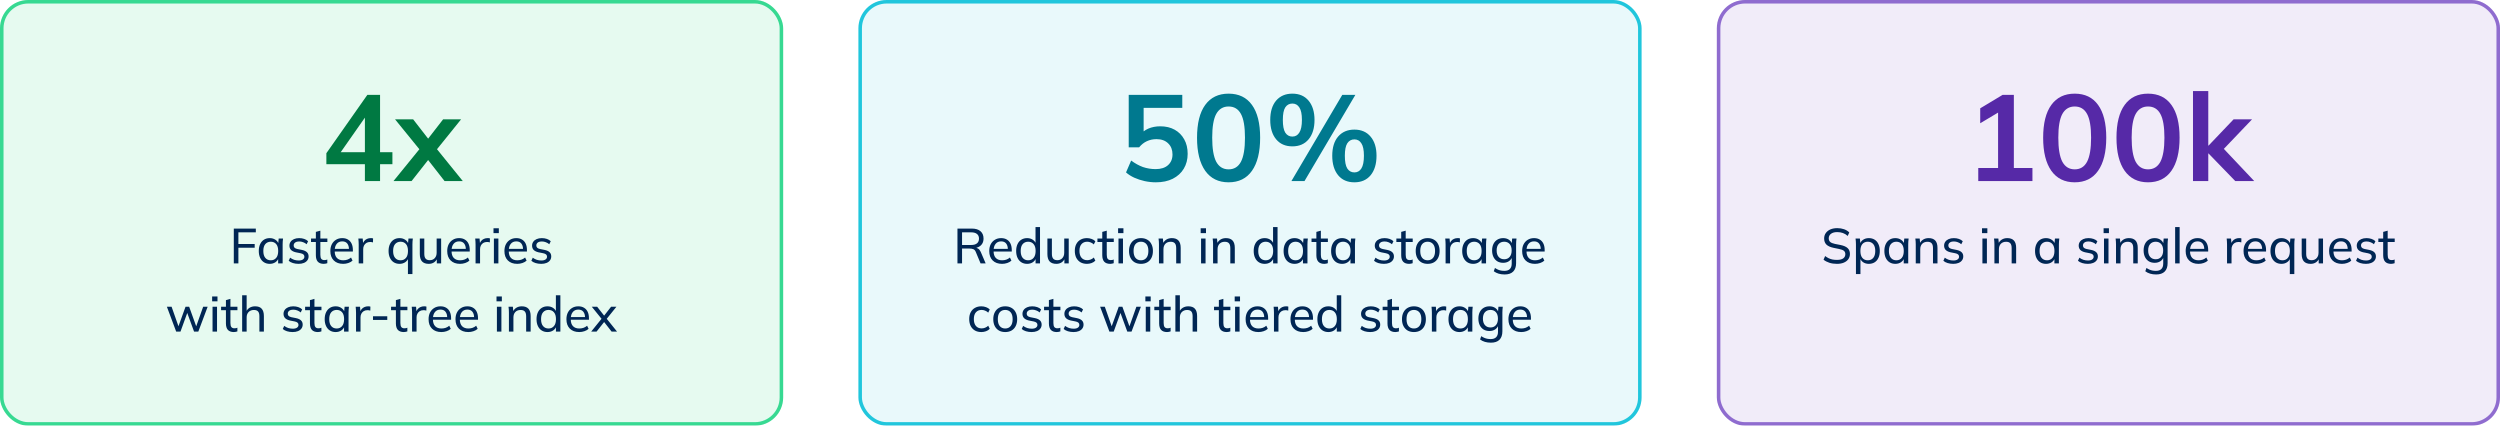
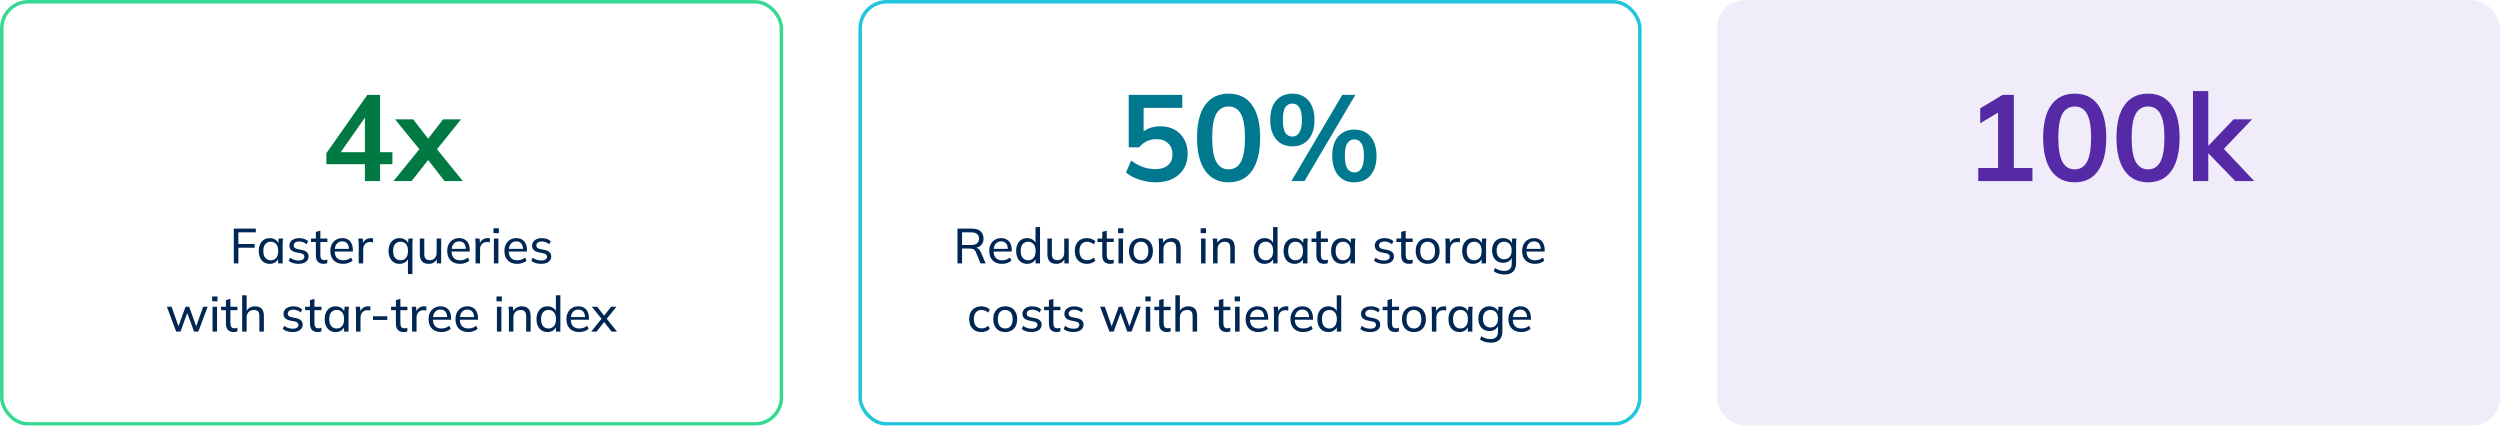
<svg xmlns="http://www.w3.org/2000/svg" width="1063" height="181" viewBox="0 0 1063 181" fill="none">
  <g filter="url(#filter0_i_1453_184)">
-     <rect width="333" height="181" rx="12" fill="#E6FAF0" />
    <rect x="0.75" y="0.75" width="331.5" height="179.5" rx="11.25" stroke="#37D992" stroke-width="1.5" />
    <path d="M155.153 77V69.824H138.773V65.144L156.193 40.34H161.601V64.728H166.853V69.824H161.601V77H155.153ZM155.153 64.728V48.244H156.401L143.765 66.288V64.728H155.153ZM167.3 77L179.52 61.972V64.936L167.976 50.74H175.672L183.212 60.464H180.872L188.412 50.74H196.056L184.616 64.936V61.972L196.784 77H189.036L180.872 66.548H183.212L174.996 77H167.3Z" fill="#007942" />
    <path d="M99.41 112V97.195H108.776V98.791H101.363V103.747H108.293V105.343H101.363V112H99.41ZM114.696 112.189C113.772 112.189 112.96 111.972 112.26 111.538C111.56 111.104 111.014 110.474 110.622 109.648C110.23 108.822 110.034 107.842 110.034 106.708C110.034 105.574 110.23 104.601 110.622 103.789C111.014 102.963 111.56 102.333 112.26 101.899C112.96 101.465 113.772 101.248 114.696 101.248C115.634 101.248 116.446 101.486 117.132 101.962C117.832 102.424 118.294 103.061 118.518 103.873H118.266L118.497 101.437H120.345C120.303 101.857 120.261 102.277 120.219 102.697C120.191 103.117 120.177 103.53 120.177 103.936V112H118.266V109.585H118.497C118.273 110.383 117.811 111.02 117.111 111.496C116.425 111.958 115.62 112.189 114.696 112.189ZM115.137 110.677C116.089 110.677 116.852 110.341 117.426 109.669C118 108.997 118.287 108.01 118.287 106.708C118.287 105.406 118 104.426 117.426 103.768C116.852 103.11 116.089 102.781 115.137 102.781C114.185 102.781 113.415 103.11 112.827 103.768C112.253 104.426 111.966 105.406 111.966 106.708C111.966 108.01 112.253 108.997 112.827 109.669C113.401 110.341 114.171 110.677 115.137 110.677ZM126.949 112.189C126.095 112.189 125.297 112.077 124.555 111.853C123.827 111.629 123.225 111.307 122.749 110.887L123.358 109.564C123.876 109.956 124.443 110.257 125.059 110.467C125.689 110.663 126.333 110.761 126.991 110.761C127.789 110.761 128.391 110.614 128.797 110.32C129.217 110.026 129.427 109.634 129.427 109.144C129.427 108.752 129.294 108.437 129.028 108.199C128.762 107.961 128.342 107.786 127.768 107.674L125.773 107.275C124.877 107.065 124.198 106.729 123.736 106.267C123.288 105.791 123.064 105.182 123.064 104.44C123.064 103.824 123.232 103.278 123.568 102.802C123.904 102.312 124.38 101.934 124.996 101.668C125.626 101.388 126.361 101.248 127.201 101.248C127.971 101.248 128.685 101.36 129.343 101.584C130.015 101.808 130.568 102.137 131.002 102.571L130.372 103.852C129.938 103.474 129.448 103.187 128.902 102.991C128.37 102.781 127.824 102.676 127.264 102.676C126.452 102.676 125.85 102.837 125.458 103.159C125.066 103.467 124.87 103.873 124.87 104.377C124.87 104.755 124.989 105.07 125.227 105.322C125.465 105.56 125.85 105.742 126.382 105.868L128.377 106.267C129.315 106.463 130.022 106.785 130.498 107.233C130.974 107.681 131.212 108.276 131.212 109.018C131.212 109.676 131.03 110.243 130.666 110.719C130.316 111.195 129.819 111.559 129.175 111.811C128.545 112.063 127.803 112.189 126.949 112.189ZM137.663 112.189C136.557 112.189 135.717 111.888 135.143 111.286C134.583 110.67 134.303 109.746 134.303 108.514V102.907H132.245V101.437H134.303V98.602L136.214 98.077V101.437H139.196V102.907H136.214V108.346C136.214 109.158 136.354 109.739 136.634 110.089C136.928 110.425 137.348 110.593 137.894 110.593C138.174 110.593 138.412 110.572 138.608 110.53C138.818 110.474 139.007 110.411 139.175 110.341V111.916C138.965 112 138.72 112.063 138.44 112.105C138.174 112.161 137.915 112.189 137.663 112.189ZM145.906 112.189C144.226 112.189 142.896 111.706 141.916 110.74C140.95 109.774 140.467 108.444 140.467 106.75C140.467 105.63 140.677 104.664 141.097 103.852C141.531 103.026 142.126 102.389 142.882 101.941C143.638 101.479 144.52 101.248 145.528 101.248C146.494 101.248 147.313 101.458 147.985 101.878C148.657 102.284 149.168 102.865 149.518 103.621C149.868 104.377 150.043 105.273 150.043 106.309V106.939H141.958V105.805H148.741L148.384 106.078C148.384 104.986 148.139 104.139 147.649 103.537C147.173 102.935 146.466 102.634 145.528 102.634C144.506 102.634 143.715 102.991 143.155 103.705C142.595 104.405 142.315 105.364 142.315 106.582V106.771C142.315 108.059 142.63 109.032 143.26 109.69C143.904 110.348 144.793 110.677 145.927 110.677C146.557 110.677 147.145 110.586 147.691 110.404C148.237 110.222 148.762 109.921 149.266 109.501L149.896 110.824C149.42 111.258 148.825 111.594 148.111 111.832C147.411 112.07 146.676 112.189 145.906 112.189ZM152.52 112V104.02C152.52 103.6 152.506 103.173 152.478 102.739C152.464 102.291 152.429 101.857 152.373 101.437H154.221L154.452 104.083L154.137 104.104C154.277 103.46 154.515 102.928 154.851 102.508C155.201 102.074 155.614 101.759 156.09 101.563C156.58 101.353 157.084 101.248 157.602 101.248C157.826 101.248 158.015 101.255 158.169 101.269C158.323 101.283 158.477 101.318 158.631 101.374L158.589 103.075C158.379 102.991 158.183 102.942 158.001 102.928C157.833 102.9 157.623 102.886 157.371 102.886C156.755 102.886 156.223 103.026 155.775 103.306C155.341 103.586 155.005 103.957 154.767 104.419C154.543 104.881 154.431 105.378 154.431 105.91V112H152.52ZM173.452 116.536V109.585H173.683C173.459 110.383 172.997 111.02 172.297 111.496C171.611 111.958 170.806 112.189 169.882 112.189C168.958 112.189 168.146 111.972 167.446 111.538C166.746 111.104 166.2 110.474 165.808 109.648C165.416 108.822 165.22 107.842 165.22 106.708C165.22 105.574 165.416 104.601 165.808 103.789C166.2 102.963 166.746 102.333 167.446 101.899C168.146 101.465 168.958 101.248 169.882 101.248C170.82 101.248 171.632 101.486 172.318 101.962C173.018 102.424 173.48 103.061 173.704 103.873H173.452L173.683 101.437H175.531C175.489 101.857 175.447 102.277 175.405 102.697C175.377 103.117 175.363 103.53 175.363 103.936V116.536H173.452ZM170.323 110.677C171.275 110.677 172.038 110.341 172.612 109.669C173.186 108.997 173.473 108.01 173.473 106.708C173.473 105.406 173.186 104.426 172.612 103.768C172.038 103.11 171.275 102.781 170.323 102.781C169.371 102.781 168.601 103.11 168.013 103.768C167.439 104.426 167.152 105.406 167.152 106.708C167.152 108.01 167.439 108.997 168.013 109.669C168.587 110.341 169.357 110.677 170.323 110.677ZM182.324 112.189C181.05 112.189 180.091 111.846 179.447 111.16C178.817 110.474 178.502 109.417 178.502 107.989V101.437H180.413V107.947C180.413 108.871 180.602 109.55 180.98 109.984C181.358 110.418 181.946 110.635 182.744 110.635C183.612 110.635 184.312 110.348 184.844 109.774C185.39 109.186 185.663 108.409 185.663 107.443V101.437H187.574V112H185.726V109.669H185.999C185.705 110.467 185.236 111.09 184.592 111.538C183.948 111.972 183.192 112.189 182.324 112.189ZM195.597 112.189C193.917 112.189 192.587 111.706 191.607 110.74C190.641 109.774 190.158 108.444 190.158 106.75C190.158 105.63 190.368 104.664 190.788 103.852C191.222 103.026 191.817 102.389 192.573 101.941C193.329 101.479 194.211 101.248 195.219 101.248C196.185 101.248 197.004 101.458 197.676 101.878C198.348 102.284 198.859 102.865 199.209 103.621C199.559 104.377 199.734 105.273 199.734 106.309V106.939H191.649V105.805H198.432L198.075 106.078C198.075 104.986 197.83 104.139 197.34 103.537C196.864 102.935 196.157 102.634 195.219 102.634C194.197 102.634 193.406 102.991 192.846 103.705C192.286 104.405 192.006 105.364 192.006 106.582V106.771C192.006 108.059 192.321 109.032 192.951 109.69C193.595 110.348 194.484 110.677 195.618 110.677C196.248 110.677 196.836 110.586 197.382 110.404C197.928 110.222 198.453 109.921 198.957 109.501L199.587 110.824C199.111 111.258 198.516 111.594 197.802 111.832C197.102 112.07 196.367 112.189 195.597 112.189ZM202.21 112V104.02C202.21 103.6 202.196 103.173 202.168 102.739C202.154 102.291 202.119 101.857 202.063 101.437H203.911L204.142 104.083L203.827 104.104C203.967 103.46 204.205 102.928 204.541 102.508C204.891 102.074 205.304 101.759 205.78 101.563C206.27 101.353 206.774 101.248 207.292 101.248C207.516 101.248 207.705 101.255 207.859 101.269C208.013 101.283 208.167 101.318 208.321 101.374L208.279 103.075C208.069 102.991 207.873 102.942 207.691 102.928C207.523 102.9 207.313 102.886 207.061 102.886C206.445 102.886 205.913 103.026 205.465 103.306C205.031 103.586 204.695 103.957 204.457 104.419C204.233 104.881 204.121 105.378 204.121 105.91V112H202.21ZM210.004 112V101.437H211.915V112H210.004ZM209.836 99.127V97.069H212.104V99.127H209.836ZM219.919 112.189C218.239 112.189 216.909 111.706 215.929 110.74C214.963 109.774 214.48 108.444 214.48 106.75C214.48 105.63 214.69 104.664 215.11 103.852C215.544 103.026 216.139 102.389 216.895 101.941C217.651 101.479 218.533 101.248 219.541 101.248C220.507 101.248 221.326 101.458 221.998 101.878C222.67 102.284 223.181 102.865 223.531 103.621C223.881 104.377 224.056 105.273 224.056 106.309V106.939H215.971V105.805H222.754L222.397 106.078C222.397 104.986 222.152 104.139 221.662 103.537C221.186 102.935 220.479 102.634 219.541 102.634C218.519 102.634 217.728 102.991 217.168 103.705C216.608 104.405 216.328 105.364 216.328 106.582V106.771C216.328 108.059 216.643 109.032 217.273 109.69C217.917 110.348 218.806 110.677 219.94 110.677C220.57 110.677 221.158 110.586 221.704 110.404C222.25 110.222 222.775 109.921 223.279 109.501L223.909 110.824C223.433 111.258 222.838 111.594 222.124 111.832C221.424 112.07 220.689 112.189 219.919 112.189ZM230.124 112.189C229.27 112.189 228.472 112.077 227.73 111.853C227.002 111.629 226.4 111.307 225.924 110.887L226.533 109.564C227.051 109.956 227.618 110.257 228.234 110.467C228.864 110.663 229.508 110.761 230.166 110.761C230.964 110.761 231.566 110.614 231.972 110.32C232.392 110.026 232.602 109.634 232.602 109.144C232.602 108.752 232.469 108.437 232.203 108.199C231.937 107.961 231.517 107.786 230.943 107.674L228.948 107.275C228.052 107.065 227.373 106.729 226.911 106.267C226.463 105.791 226.239 105.182 226.239 104.44C226.239 103.824 226.407 103.278 226.743 102.802C227.079 102.312 227.555 101.934 228.171 101.668C228.801 101.388 229.536 101.248 230.376 101.248C231.146 101.248 231.86 101.36 232.518 101.584C233.19 101.808 233.743 102.137 234.177 102.571L233.547 103.852C233.113 103.474 232.623 103.187 232.077 102.991C231.545 102.781 230.999 102.676 230.439 102.676C229.627 102.676 229.025 102.837 228.633 103.159C228.241 103.467 228.045 103.873 228.045 104.377C228.045 104.755 228.164 105.07 228.402 105.322C228.64 105.56 229.025 105.742 229.557 105.868L231.552 106.267C232.49 106.463 233.197 106.785 233.673 107.233C234.149 107.681 234.387 108.276 234.387 109.018C234.387 109.676 234.205 110.243 233.841 110.719C233.491 111.195 232.994 111.559 232.35 111.811C231.72 112.063 230.978 112.189 230.124 112.189ZM74.914 141L70.966 130.437H72.961L76.153 139.488H75.607L78.883 130.437H80.437L83.692 139.488H83.167L86.38 130.437H88.291L84.322 141H82.516L79.156 131.802H80.08L76.741 141H74.914ZM90.371 141V130.437H92.282V141H90.371ZM90.203 128.127V126.069H92.471V128.127H90.203ZM99.426 141.189C98.32 141.189 97.48 140.888 96.906 140.286C96.346 139.67 96.066 138.746 96.066 137.514V131.907H94.008V130.437H96.066V127.602L97.977 127.077V130.437H100.959V131.907H97.977V137.346C97.977 138.158 98.117 138.739 98.397 139.089C98.691 139.425 99.111 139.593 99.657 139.593C99.937 139.593 100.175 139.572 100.371 139.53C100.581 139.474 100.77 139.411 100.938 139.341V140.916C100.728 141 100.483 141.063 100.203 141.105C99.937 141.161 99.678 141.189 99.426 141.189ZM102.963 141V125.544H104.874V132.726H104.601C104.909 131.914 105.406 131.298 106.092 130.878C106.778 130.458 107.569 130.248 108.465 130.248C109.739 130.248 110.677 130.591 111.279 131.277C111.895 131.963 112.203 132.999 112.203 134.385V141H110.292V134.49C110.292 133.552 110.11 132.873 109.746 132.453C109.382 132.019 108.787 131.802 107.961 131.802C107.037 131.802 106.288 132.089 105.714 132.663C105.154 133.237 104.874 134 104.874 134.952V141H102.963ZM124.437 141.189C123.583 141.189 122.785 141.077 122.043 140.853C121.315 140.629 120.713 140.307 120.237 139.887L120.846 138.564C121.364 138.956 121.931 139.257 122.547 139.467C123.177 139.663 123.821 139.761 124.479 139.761C125.277 139.761 125.879 139.614 126.285 139.32C126.705 139.026 126.915 138.634 126.915 138.144C126.915 137.752 126.782 137.437 126.516 137.199C126.25 136.961 125.83 136.786 125.256 136.674L123.261 136.275C122.365 136.065 121.686 135.729 121.224 135.267C120.776 134.791 120.552 134.182 120.552 133.44C120.552 132.824 120.72 132.278 121.056 131.802C121.392 131.312 121.868 130.934 122.484 130.668C123.114 130.388 123.849 130.248 124.689 130.248C125.459 130.248 126.173 130.36 126.831 130.584C127.503 130.808 128.056 131.137 128.49 131.571L127.86 132.852C127.426 132.474 126.936 132.187 126.39 131.991C125.858 131.781 125.312 131.676 124.752 131.676C123.94 131.676 123.338 131.837 122.946 132.159C122.554 132.467 122.358 132.873 122.358 133.377C122.358 133.755 122.477 134.07 122.715 134.322C122.953 134.56 123.338 134.742 123.87 134.868L125.865 135.267C126.803 135.463 127.51 135.785 127.986 136.233C128.462 136.681 128.7 137.276 128.7 138.018C128.7 138.676 128.518 139.243 128.154 139.719C127.804 140.195 127.307 140.559 126.663 140.811C126.033 141.063 125.291 141.189 124.437 141.189ZM135.15 141.189C134.044 141.189 133.204 140.888 132.63 140.286C132.07 139.67 131.79 138.746 131.79 137.514V131.907H129.732V130.437H131.79V127.602L133.701 127.077V130.437H136.683V131.907H133.701V137.346C133.701 138.158 133.841 138.739 134.121 139.089C134.415 139.425 134.835 139.593 135.381 139.593C135.661 139.593 135.899 139.572 136.095 139.53C136.305 139.474 136.494 139.411 136.662 139.341V140.916C136.452 141 136.207 141.063 135.927 141.105C135.661 141.161 135.402 141.189 135.15 141.189ZM142.72 141.189C141.796 141.189 140.984 140.972 140.284 140.538C139.584 140.104 139.038 139.474 138.646 138.648C138.254 137.822 138.058 136.842 138.058 135.708C138.058 134.574 138.254 133.601 138.646 132.789C139.038 131.963 139.584 131.333 140.284 130.899C140.984 130.465 141.796 130.248 142.72 130.248C143.658 130.248 144.47 130.486 145.156 130.962C145.856 131.424 146.318 132.061 146.542 132.873H146.29L146.521 130.437H148.369C148.327 130.857 148.285 131.277 148.243 131.697C148.215 132.117 148.201 132.53 148.201 132.936V141H146.29V138.585H146.521C146.297 139.383 145.835 140.02 145.135 140.496C144.449 140.958 143.644 141.189 142.72 141.189ZM143.161 139.677C144.113 139.677 144.876 139.341 145.45 138.669C146.024 137.997 146.311 137.01 146.311 135.708C146.311 134.406 146.024 133.426 145.45 132.768C144.876 132.11 144.113 131.781 143.161 131.781C142.209 131.781 141.439 132.11 140.851 132.768C140.277 133.426 139.99 134.406 139.99 135.708C139.99 137.01 140.277 137.997 140.851 138.669C141.425 139.341 142.195 139.677 143.161 139.677ZM151.382 141V133.02C151.382 132.6 151.368 132.173 151.34 131.739C151.326 131.291 151.291 130.857 151.235 130.437H153.083L153.314 133.083L152.999 133.104C153.139 132.46 153.377 131.928 153.713 131.508C154.063 131.074 154.476 130.759 154.952 130.563C155.442 130.353 155.946 130.248 156.464 130.248C156.688 130.248 156.877 130.255 157.031 130.269C157.185 130.283 157.339 130.318 157.493 130.374L157.451 132.075C157.241 131.991 157.045 131.942 156.863 131.928C156.695 131.9 156.485 131.886 156.233 131.886C155.617 131.886 155.085 132.026 154.637 132.306C154.203 132.586 153.867 132.957 153.629 133.419C153.405 133.881 153.293 134.378 153.293 134.91V141H151.382ZM158.598 136.023V134.469H164.667V136.023H158.598ZM171.695 141.189C170.589 141.189 169.749 140.888 169.175 140.286C168.615 139.67 168.335 138.746 168.335 137.514V131.907H166.277V130.437H168.335V127.602L170.246 127.077V130.437H173.228V131.907H170.246V137.346C170.246 138.158 170.386 138.739 170.666 139.089C170.96 139.425 171.38 139.593 171.926 139.593C172.206 139.593 172.444 139.572 172.64 139.53C172.85 139.474 173.039 139.411 173.207 139.341V140.916C172.997 141 172.752 141.063 172.472 141.105C172.206 141.161 171.947 141.189 171.695 141.189ZM175.212 141V133.02C175.212 132.6 175.198 132.173 175.17 131.739C175.156 131.291 175.121 130.857 175.065 130.437H176.913L177.144 133.083L176.829 133.104C176.969 132.46 177.207 131.928 177.543 131.508C177.893 131.074 178.306 130.759 178.782 130.563C179.272 130.353 179.776 130.248 180.294 130.248C180.518 130.248 180.707 130.255 180.861 130.269C181.015 130.283 181.169 130.318 181.323 130.374L181.281 132.075C181.071 131.991 180.875 131.942 180.693 131.928C180.525 131.9 180.315 131.886 180.063 131.886C179.447 131.886 178.915 132.026 178.467 132.306C178.033 132.586 177.697 132.957 177.459 133.419C177.235 133.881 177.123 134.378 177.123 134.91V141H175.212ZM187.671 141.189C185.991 141.189 184.661 140.706 183.681 139.74C182.715 138.774 182.232 137.444 182.232 135.75C182.232 134.63 182.442 133.664 182.862 132.852C183.296 132.026 183.891 131.389 184.647 130.941C185.403 130.479 186.285 130.248 187.293 130.248C188.259 130.248 189.078 130.458 189.75 130.878C190.422 131.284 190.933 131.865 191.283 132.621C191.633 133.377 191.808 134.273 191.808 135.309V135.939H183.723V134.805H190.506L190.149 135.078C190.149 133.986 189.904 133.139 189.414 132.537C188.938 131.935 188.231 131.634 187.293 131.634C186.271 131.634 185.48 131.991 184.92 132.705C184.36 133.405 184.08 134.364 184.08 135.582V135.771C184.08 137.059 184.395 138.032 185.025 138.69C185.669 139.348 186.558 139.677 187.692 139.677C188.322 139.677 188.91 139.586 189.456 139.404C190.002 139.222 190.527 138.921 191.031 138.501L191.661 139.824C191.185 140.258 190.59 140.594 189.876 140.832C189.176 141.07 188.441 141.189 187.671 141.189ZM199.114 141.189C197.434 141.189 196.104 140.706 195.124 139.74C194.158 138.774 193.675 137.444 193.675 135.75C193.675 134.63 193.885 133.664 194.305 132.852C194.739 132.026 195.334 131.389 196.09 130.941C196.846 130.479 197.728 130.248 198.736 130.248C199.702 130.248 200.521 130.458 201.193 130.878C201.865 131.284 202.376 131.865 202.726 132.621C203.076 133.377 203.251 134.273 203.251 135.309V135.939H195.166V134.805H201.949L201.592 135.078C201.592 133.986 201.347 133.139 200.857 132.537C200.381 131.935 199.674 131.634 198.736 131.634C197.714 131.634 196.923 131.991 196.363 132.705C195.803 133.405 195.523 134.364 195.523 135.582V135.771C195.523 137.059 195.838 138.032 196.468 138.69C197.112 139.348 198.001 139.677 199.135 139.677C199.765 139.677 200.353 139.586 200.899 139.404C201.445 139.222 201.97 138.921 202.474 138.501L203.104 139.824C202.628 140.258 202.033 140.594 201.319 140.832C200.619 141.07 199.884 141.189 199.114 141.189ZM211.285 141V130.437H213.196V141H211.285ZM211.117 128.127V126.069H213.385V128.127H211.117ZM216.392 141V132.936C216.392 132.53 216.378 132.117 216.35 131.697C216.322 131.277 216.28 130.857 216.224 130.437H218.072L218.282 132.705H218.03C218.352 131.907 218.849 131.298 219.521 130.878C220.193 130.458 220.977 130.248 221.873 130.248C223.119 130.248 224.057 130.591 224.687 131.277C225.317 131.949 225.632 132.999 225.632 134.427V141H223.721V134.532C223.721 133.566 223.532 132.873 223.154 132.453C222.776 132.019 222.188 131.802 221.39 131.802C220.438 131.802 219.682 132.089 219.122 132.663C218.576 133.237 218.303 134.014 218.303 134.994V141H216.392ZM232.79 141.189C231.866 141.189 231.054 140.972 230.354 140.538C229.654 140.104 229.108 139.474 228.716 138.648C228.324 137.822 228.128 136.842 228.128 135.708C228.128 134.574 228.324 133.601 228.716 132.789C229.108 131.963 229.654 131.333 230.354 130.899C231.054 130.465 231.866 130.248 232.79 130.248C233.714 130.248 234.519 130.479 235.205 130.941C235.905 131.403 236.374 132.04 236.612 132.852H236.36V125.544H238.271V141H236.381V138.543H236.612C236.388 139.369 235.926 140.02 235.226 140.496C234.54 140.958 233.728 141.189 232.79 141.189ZM233.231 139.677C234.183 139.677 234.946 139.341 235.52 138.669C236.108 137.997 236.402 137.01 236.402 135.708C236.402 134.406 236.108 133.426 235.52 132.768C234.946 132.11 234.183 131.781 233.231 131.781C232.279 131.781 231.509 132.11 230.921 132.768C230.347 133.426 230.06 134.406 230.06 135.708C230.06 137.01 230.347 137.997 230.921 138.669C231.509 139.341 232.279 139.677 233.231 139.677ZM246.282 141.189C244.602 141.189 243.272 140.706 242.292 139.74C241.326 138.774 240.843 137.444 240.843 135.75C240.843 134.63 241.053 133.664 241.473 132.852C241.907 132.026 242.502 131.389 243.258 130.941C244.014 130.479 244.896 130.248 245.904 130.248C246.87 130.248 247.689 130.458 248.361 130.878C249.033 131.284 249.544 131.865 249.894 132.621C250.244 133.377 250.419 134.273 250.419 135.309V135.939H242.334V134.805H249.117L248.76 135.078C248.76 133.986 248.515 133.139 248.025 132.537C247.549 131.935 246.842 131.634 245.904 131.634C244.882 131.634 244.091 131.991 243.531 132.705C242.971 133.405 242.691 134.364 242.691 135.582V135.771C242.691 137.059 243.006 138.032 243.636 138.69C244.28 139.348 245.169 139.677 246.303 139.677C246.933 139.677 247.521 139.586 248.067 139.404C248.613 139.222 249.138 138.921 249.642 138.501L250.272 139.824C249.796 140.258 249.201 140.594 248.487 140.832C247.787 141.07 247.052 141.189 246.282 141.189ZM251.364 141L256.152 135.078V136.023L251.637 130.437H253.926L257.223 134.658H256.53L259.827 130.437H262.095L257.643 135.981V135.12L262.368 141H260.058L256.53 136.485H257.223L253.653 141H251.364Z" fill="#002654" />
  </g>
  <g filter="url(#filter1_i_1453_184)">
-     <rect x="365" width="333" height="181" rx="12" fill="#E9F9FB" />
    <rect x="365.75" y="0.75" width="331.5" height="179.5" rx="11.25" stroke="#21C6DC" stroke-width="1.5" />
    <path d="M491.475 77.52C489.881 77.52 488.286 77.347 486.691 77C485.131 76.653 483.658 76.168 482.271 75.544C480.919 74.92 479.758 74.175 478.787 73.308L480.971 68.264C482.601 69.477 484.265 70.396 485.963 71.02C487.697 71.609 489.499 71.904 491.371 71.904C493.625 71.904 495.375 71.349 496.623 70.24C497.906 69.096 498.547 67.571 498.547 65.664C498.547 63.723 497.941 62.163 496.727 60.984C495.514 59.771 493.85 59.164 491.735 59.164C490.245 59.164 488.875 59.459 487.627 60.048C486.414 60.603 485.322 61.469 484.351 62.648H479.931V40.34H502.707V45.852H486.275V57.5H484.663C485.565 56.287 486.761 55.351 488.251 54.692C489.777 54.033 491.475 53.704 493.347 53.704C495.705 53.704 497.75 54.189 499.483 55.16C501.217 56.131 502.569 57.5 503.539 59.268C504.51 61.001 504.995 63.047 504.995 65.404C504.995 67.796 504.441 69.911 503.331 71.748C502.257 73.551 500.697 74.972 498.651 76.012C496.641 77.017 494.249 77.52 491.475 77.52ZM522.395 77.52C518.096 77.52 514.786 75.891 512.463 72.632C510.14 69.339 508.979 64.659 508.979 58.592C508.979 52.456 510.14 47.793 512.463 44.604C514.786 41.415 518.096 39.82 522.395 39.82C526.728 39.82 530.039 41.415 532.327 44.604C534.65 47.793 535.811 52.439 535.811 58.54C535.811 64.641 534.65 69.339 532.327 72.632C530.039 75.891 526.728 77.52 522.395 77.52ZM522.395 72.008C524.752 72.008 526.503 70.933 527.647 68.784C528.791 66.6 529.363 63.185 529.363 58.54C529.363 53.895 528.791 50.532 527.647 48.452C526.503 46.337 524.752 45.28 522.395 45.28C520.072 45.28 518.322 46.337 517.143 48.452C515.999 50.532 515.427 53.895 515.427 58.54C515.427 63.185 515.999 66.6 517.143 68.784C518.322 70.933 520.072 72.008 522.395 72.008ZM554.667 77H549.103L570.735 40.34H576.299L554.667 77ZM549.519 62.232C546.572 62.232 544.267 61.227 542.603 59.216C540.939 57.205 540.107 54.467 540.107 51C540.107 47.499 540.939 44.76 542.603 42.784C544.301 40.808 546.607 39.82 549.519 39.82C552.465 39.82 554.771 40.825 556.435 42.836C558.099 44.847 558.931 47.568 558.931 51C558.931 54.467 558.099 57.205 556.435 59.216C554.771 61.227 552.465 62.232 549.519 62.232ZM549.519 58.072C550.801 58.072 551.789 57.5 552.483 56.356C553.211 55.212 553.575 53.427 553.575 51C553.575 48.539 553.211 46.771 552.483 45.696C551.789 44.587 550.801 44.032 549.519 44.032C548.236 44.032 547.231 44.569 546.503 45.644C545.809 46.719 545.463 48.504 545.463 51C545.463 53.496 545.809 55.299 546.503 56.408C547.231 57.517 548.236 58.072 549.519 58.072ZM575.883 77.52C572.936 77.52 570.631 76.515 568.967 74.504C567.303 72.459 566.471 69.703 566.471 66.236C566.471 62.735 567.303 60.013 568.967 58.072C570.665 56.096 572.971 55.108 575.883 55.108C578.829 55.108 581.135 56.113 582.799 58.124C584.463 60.1 585.295 62.804 585.295 66.236C585.295 69.703 584.463 72.459 582.799 74.504C581.135 76.515 578.829 77.52 575.883 77.52ZM575.883 73.308C577.165 73.308 578.153 72.753 578.847 71.644C579.575 70.5 579.939 68.697 579.939 66.236C579.939 63.775 579.575 62.007 578.847 60.932C578.153 59.823 577.165 59.268 575.883 59.268C574.6 59.268 573.595 59.823 572.867 60.932C572.173 62.007 571.827 63.775 571.827 66.236C571.827 68.732 572.173 70.535 572.867 71.644C573.595 72.753 574.6 73.308 575.883 73.308Z" fill="#00798F" />
    <path d="M407.111 112V97.195H413.243C414.825 97.195 416.043 97.566 416.897 98.308C417.765 99.05 418.199 100.086 418.199 101.416C418.199 102.298 418.003 103.047 417.611 103.663C417.219 104.279 416.666 104.748 415.952 105.07C415.252 105.392 414.433 105.553 413.495 105.553L413.852 105.259H414.356C414.93 105.259 415.441 105.406 415.889 105.7C416.337 105.98 416.708 106.442 417.002 107.086L419.102 112H416.939L414.902 107.128C414.664 106.526 414.314 106.134 413.852 105.952C413.404 105.77 412.837 105.679 412.151 105.679H409.064V112H407.111ZM409.064 104.167H412.949C414.027 104.167 414.846 103.936 415.406 103.474C415.98 103.012 416.267 102.34 416.267 101.458C416.267 100.59 415.98 99.932 415.406 99.484C414.846 99.022 414.027 98.791 412.949 98.791H409.064V104.167ZM426.066 112.189C424.386 112.189 423.056 111.706 422.076 110.74C421.11 109.774 420.627 108.444 420.627 106.75C420.627 105.63 420.837 104.664 421.257 103.852C421.691 103.026 422.286 102.389 423.042 101.941C423.798 101.479 424.68 101.248 425.688 101.248C426.654 101.248 427.473 101.458 428.145 101.878C428.817 102.284 429.328 102.865 429.678 103.621C430.028 104.377 430.203 105.273 430.203 106.309V106.939H422.118V105.805H428.901L428.544 106.078C428.544 104.986 428.299 104.139 427.809 103.537C427.333 102.935 426.626 102.634 425.688 102.634C424.666 102.634 423.875 102.991 423.315 103.705C422.755 104.405 422.475 105.364 422.475 106.582V106.771C422.475 108.059 422.79 109.032 423.42 109.69C424.064 110.348 424.953 110.677 426.087 110.677C426.717 110.677 427.305 110.586 427.851 110.404C428.397 110.222 428.922 109.921 429.426 109.501L430.056 110.824C429.58 111.258 428.985 111.594 428.271 111.832C427.571 112.07 426.836 112.189 426.066 112.189ZM436.732 112.189C435.808 112.189 434.996 111.972 434.296 111.538C433.596 111.104 433.05 110.474 432.658 109.648C432.266 108.822 432.07 107.842 432.07 106.708C432.07 105.574 432.266 104.601 432.658 103.789C433.05 102.963 433.596 102.333 434.296 101.899C434.996 101.465 435.808 101.248 436.732 101.248C437.656 101.248 438.461 101.479 439.147 101.941C439.847 102.403 440.316 103.04 440.554 103.852H440.302V96.544H442.213V112H440.323V109.543H440.554C440.33 110.369 439.868 111.02 439.168 111.496C438.482 111.958 437.67 112.189 436.732 112.189ZM437.173 110.677C438.125 110.677 438.888 110.341 439.462 109.669C440.05 108.997 440.344 108.01 440.344 106.708C440.344 105.406 440.05 104.426 439.462 103.768C438.888 103.11 438.125 102.781 437.173 102.781C436.221 102.781 435.451 103.11 434.863 103.768C434.289 104.426 434.002 105.406 434.002 106.708C434.002 108.01 434.289 108.997 434.863 109.669C435.451 110.341 436.221 110.677 437.173 110.677ZM449.174 112.189C447.9 112.189 446.941 111.846 446.297 111.16C445.667 110.474 445.352 109.417 445.352 107.989V101.437H447.263V107.947C447.263 108.871 447.452 109.55 447.83 109.984C448.208 110.418 448.796 110.635 449.594 110.635C450.462 110.635 451.162 110.348 451.694 109.774C452.24 109.186 452.513 108.409 452.513 107.443V101.437H454.424V112H452.576V109.669H452.849C452.555 110.467 452.086 111.09 451.442 111.538C450.798 111.972 450.042 112.189 449.174 112.189ZM462.174 112.189C461.124 112.189 460.214 111.972 459.444 111.538C458.674 111.09 458.072 110.453 457.638 109.627C457.218 108.787 457.008 107.793 457.008 106.645C457.008 105.511 457.225 104.545 457.659 103.747C458.093 102.935 458.695 102.319 459.465 101.899C460.235 101.465 461.138 101.248 462.174 101.248C462.86 101.248 463.525 101.367 464.169 101.605C464.813 101.829 465.338 102.158 465.744 102.592L465.093 103.936C464.687 103.544 464.239 103.257 463.749 103.075C463.259 102.879 462.776 102.781 462.3 102.781C461.264 102.781 460.452 103.117 459.864 103.789C459.276 104.447 458.982 105.406 458.982 106.666C458.982 107.94 459.276 108.92 459.864 109.606C460.452 110.292 461.264 110.635 462.3 110.635C462.762 110.635 463.238 110.544 463.728 110.362C464.218 110.18 464.673 109.893 465.093 109.501L465.744 110.824C465.324 111.272 464.785 111.615 464.127 111.853C463.483 112.077 462.832 112.189 462.174 112.189ZM472.044 112.189C470.938 112.189 470.098 111.888 469.524 111.286C468.964 110.67 468.684 109.746 468.684 108.514V102.907H466.626V101.437H468.684V98.602L470.595 98.077V101.437H473.577V102.907H470.595V108.346C470.595 109.158 470.735 109.739 471.015 110.089C471.309 110.425 471.729 110.593 472.275 110.593C472.555 110.593 472.793 110.572 472.989 110.53C473.199 110.474 473.388 110.411 473.556 110.341V111.916C473.346 112 473.101 112.063 472.821 112.105C472.555 112.161 472.296 112.189 472.044 112.189ZM475.582 112V101.437H477.493V112H475.582ZM475.414 99.127V97.069H477.682V99.127H475.414ZM485.14 112.189C484.104 112.189 483.208 111.972 482.452 111.538C481.696 111.09 481.108 110.46 480.688 109.648C480.268 108.822 480.058 107.842 480.058 106.708C480.058 105.588 480.268 104.622 480.688 103.81C481.108 102.984 481.696 102.354 482.452 101.92C483.208 101.472 484.104 101.248 485.14 101.248C486.176 101.248 487.072 101.472 487.828 101.92C488.598 102.354 489.186 102.984 489.592 103.81C490.012 104.622 490.222 105.588 490.222 106.708C490.222 107.842 490.012 108.822 489.592 109.648C489.186 110.46 488.598 111.09 487.828 111.538C487.072 111.972 486.176 112.189 485.14 112.189ZM485.14 110.677C486.092 110.677 486.855 110.341 487.429 109.669C488.003 108.997 488.29 108.01 488.29 106.708C488.29 105.406 488.003 104.426 487.429 103.768C486.855 103.11 486.092 102.781 485.14 102.781C484.174 102.781 483.404 103.11 482.83 103.768C482.27 104.426 481.99 105.406 481.99 106.708C481.99 108.01 482.27 108.997 482.83 109.669C483.404 110.341 484.174 110.677 485.14 110.677ZM492.788 112V103.936C492.788 103.53 492.774 103.117 492.746 102.697C492.718 102.277 492.676 101.857 492.62 101.437H494.468L494.678 103.705H494.426C494.748 102.907 495.245 102.298 495.917 101.878C496.589 101.458 497.373 101.248 498.269 101.248C499.515 101.248 500.453 101.591 501.083 102.277C501.713 102.949 502.028 103.999 502.028 105.427V112H500.117V105.532C500.117 104.566 499.928 103.873 499.55 103.453C499.172 103.019 498.584 102.802 497.786 102.802C496.834 102.802 496.078 103.089 495.518 103.663C494.972 104.237 494.699 105.014 494.699 105.994V112H492.788ZM510.691 112V101.437H512.602V112H510.691ZM510.523 99.127V97.069H512.791V99.127H510.523ZM515.798 112V103.936C515.798 103.53 515.784 103.117 515.756 102.697C515.728 102.277 515.686 101.857 515.63 101.437H517.478L517.688 103.705H517.436C517.758 102.907 518.255 102.298 518.927 101.878C519.599 101.458 520.383 101.248 521.279 101.248C522.525 101.248 523.463 101.591 524.093 102.277C524.723 102.949 525.038 103.999 525.038 105.427V112H523.127V105.532C523.127 104.566 522.938 103.873 522.56 103.453C522.182 103.019 521.594 102.802 520.796 102.802C519.844 102.802 519.088 103.089 518.528 103.663C517.982 104.237 517.709 105.014 517.709 105.994V112H515.798ZM537.733 112.189C536.809 112.189 535.997 111.972 535.297 111.538C534.597 111.104 534.051 110.474 533.659 109.648C533.267 108.822 533.071 107.842 533.071 106.708C533.071 105.574 533.267 104.601 533.659 103.789C534.051 102.963 534.597 102.333 535.297 101.899C535.997 101.465 536.809 101.248 537.733 101.248C538.657 101.248 539.462 101.479 540.148 101.941C540.848 102.403 541.317 103.04 541.555 103.852H541.303V96.544H543.214V112H541.324V109.543H541.555C541.331 110.369 540.869 111.02 540.169 111.496C539.483 111.958 538.671 112.189 537.733 112.189ZM538.174 110.677C539.126 110.677 539.889 110.341 540.463 109.669C541.051 108.997 541.345 108.01 541.345 106.708C541.345 105.406 541.051 104.426 540.463 103.768C539.889 103.11 539.126 102.781 538.174 102.781C537.222 102.781 536.452 103.11 535.864 103.768C535.29 104.426 535.003 105.406 535.003 106.708C535.003 108.01 535.29 108.997 535.864 109.669C536.452 110.341 537.222 110.677 538.174 110.677ZM550.448 112.189C549.524 112.189 548.712 111.972 548.012 111.538C547.312 111.104 546.766 110.474 546.374 109.648C545.982 108.822 545.786 107.842 545.786 106.708C545.786 105.574 545.982 104.601 546.374 103.789C546.766 102.963 547.312 102.333 548.012 101.899C548.712 101.465 549.524 101.248 550.448 101.248C551.386 101.248 552.198 101.486 552.884 101.962C553.584 102.424 554.046 103.061 554.27 103.873H554.018L554.249 101.437H556.097C556.055 101.857 556.013 102.277 555.971 102.697C555.943 103.117 555.929 103.53 555.929 103.936V112H554.018V109.585H554.249C554.025 110.383 553.563 111.02 552.863 111.496C552.177 111.958 551.372 112.189 550.448 112.189ZM550.889 110.677C551.841 110.677 552.604 110.341 553.178 109.669C553.752 108.997 554.039 108.01 554.039 106.708C554.039 105.406 553.752 104.426 553.178 103.768C552.604 103.11 551.841 102.781 550.889 102.781C549.937 102.781 549.167 103.11 548.579 103.768C548.005 104.426 547.718 105.406 547.718 106.708C547.718 108.01 548.005 108.997 548.579 109.669C549.153 110.341 549.923 110.677 550.889 110.677ZM563.079 112.189C561.973 112.189 561.133 111.888 560.559 111.286C559.999 110.67 559.719 109.746 559.719 108.514V102.907H557.661V101.437H559.719V98.602L561.63 98.077V101.437H564.612V102.907H561.63V108.346C561.63 109.158 561.77 109.739 562.05 110.089C562.344 110.425 562.764 110.593 563.31 110.593C563.59 110.593 563.828 110.572 564.024 110.53C564.234 110.474 564.423 110.411 564.591 110.341V111.916C564.381 112 564.136 112.063 563.856 112.105C563.59 112.161 563.331 112.189 563.079 112.189ZM570.648 112.189C569.724 112.189 568.912 111.972 568.212 111.538C567.512 111.104 566.966 110.474 566.574 109.648C566.182 108.822 565.986 107.842 565.986 106.708C565.986 105.574 566.182 104.601 566.574 103.789C566.966 102.963 567.512 102.333 568.212 101.899C568.912 101.465 569.724 101.248 570.648 101.248C571.586 101.248 572.398 101.486 573.084 101.962C573.784 102.424 574.246 103.061 574.47 103.873H574.218L574.449 101.437H576.297C576.255 101.857 576.213 102.277 576.171 102.697C576.143 103.117 576.129 103.53 576.129 103.936V112H574.218V109.585H574.449C574.225 110.383 573.763 111.02 573.063 111.496C572.377 111.958 571.572 112.189 570.648 112.189ZM571.089 110.677C572.041 110.677 572.804 110.341 573.378 109.669C573.952 108.997 574.239 108.01 574.239 106.708C574.239 105.406 573.952 104.426 573.378 103.768C572.804 103.11 572.041 102.781 571.089 102.781C570.137 102.781 569.367 103.11 568.779 103.768C568.205 104.426 567.918 105.406 567.918 106.708C567.918 108.01 568.205 108.997 568.779 109.669C569.353 110.341 570.123 110.677 571.089 110.677ZM588.438 112.189C587.584 112.189 586.786 112.077 586.044 111.853C585.316 111.629 584.714 111.307 584.238 110.887L584.847 109.564C585.365 109.956 585.932 110.257 586.548 110.467C587.178 110.663 587.822 110.761 588.48 110.761C589.278 110.761 589.88 110.614 590.286 110.32C590.706 110.026 590.916 109.634 590.916 109.144C590.916 108.752 590.783 108.437 590.517 108.199C590.251 107.961 589.831 107.786 589.257 107.674L587.262 107.275C586.366 107.065 585.687 106.729 585.225 106.267C584.777 105.791 584.553 105.182 584.553 104.44C584.553 103.824 584.721 103.278 585.057 102.802C585.393 102.312 585.869 101.934 586.485 101.668C587.115 101.388 587.85 101.248 588.69 101.248C589.46 101.248 590.174 101.36 590.832 101.584C591.504 101.808 592.057 102.137 592.491 102.571L591.861 103.852C591.427 103.474 590.937 103.187 590.391 102.991C589.859 102.781 589.313 102.676 588.753 102.676C587.941 102.676 587.339 102.837 586.947 103.159C586.555 103.467 586.359 103.873 586.359 104.377C586.359 104.755 586.478 105.07 586.716 105.322C586.954 105.56 587.339 105.742 587.871 105.868L589.866 106.267C590.804 106.463 591.511 106.785 591.987 107.233C592.463 107.681 592.701 108.276 592.701 109.018C592.701 109.676 592.519 110.243 592.155 110.719C591.805 111.195 591.308 111.559 590.664 111.811C590.034 112.063 589.292 112.189 588.438 112.189ZM599.152 112.189C598.046 112.189 597.206 111.888 596.632 111.286C596.072 110.67 595.792 109.746 595.792 108.514V102.907H593.734V101.437H595.792V98.602L597.703 98.077V101.437H600.685V102.907H597.703V108.346C597.703 109.158 597.843 109.739 598.123 110.089C598.417 110.425 598.837 110.593 599.383 110.593C599.663 110.593 599.901 110.572 600.097 110.53C600.307 110.474 600.496 110.411 600.664 110.341V111.916C600.454 112 600.209 112.063 599.929 112.105C599.663 112.161 599.404 112.189 599.152 112.189ZM607.039 112.189C606.003 112.189 605.107 111.972 604.351 111.538C603.595 111.09 603.007 110.46 602.587 109.648C602.167 108.822 601.957 107.842 601.957 106.708C601.957 105.588 602.167 104.622 602.587 103.81C603.007 102.984 603.595 102.354 604.351 101.92C605.107 101.472 606.003 101.248 607.039 101.248C608.075 101.248 608.971 101.472 609.727 101.92C610.497 102.354 611.085 102.984 611.491 103.81C611.911 104.622 612.121 105.588 612.121 106.708C612.121 107.842 611.911 108.822 611.491 109.648C611.085 110.46 610.497 111.09 609.727 111.538C608.971 111.972 608.075 112.189 607.039 112.189ZM607.039 110.677C607.991 110.677 608.754 110.341 609.328 109.669C609.902 108.997 610.189 108.01 610.189 106.708C610.189 105.406 609.902 104.426 609.328 103.768C608.754 103.11 607.991 102.781 607.039 102.781C606.073 102.781 605.303 103.11 604.729 103.768C604.169 104.426 603.889 105.406 603.889 106.708C603.889 108.01 604.169 108.997 604.729 109.669C605.303 110.341 606.073 110.677 607.039 110.677ZM614.665 112V104.02C614.665 103.6 614.651 103.173 614.623 102.739C614.609 102.291 614.574 101.857 614.518 101.437H616.366L616.597 104.083L616.282 104.104C616.422 103.46 616.66 102.928 616.996 102.508C617.346 102.074 617.759 101.759 618.235 101.563C618.725 101.353 619.229 101.248 619.747 101.248C619.971 101.248 620.16 101.255 620.314 101.269C620.468 101.283 620.622 101.318 620.776 101.374L620.734 103.075C620.524 102.991 620.328 102.942 620.146 102.928C619.978 102.9 619.768 102.886 619.516 102.886C618.9 102.886 618.368 103.026 617.92 103.306C617.486 103.586 617.15 103.957 616.912 104.419C616.688 104.881 616.576 105.378 616.576 105.91V112H614.665ZM626.388 112.189C625.464 112.189 624.652 111.972 623.952 111.538C623.252 111.104 622.706 110.474 622.314 109.648C621.922 108.822 621.726 107.842 621.726 106.708C621.726 105.574 621.922 104.601 622.314 103.789C622.706 102.963 623.252 102.333 623.952 101.899C624.652 101.465 625.464 101.248 626.388 101.248C627.326 101.248 628.138 101.486 628.824 101.962C629.524 102.424 629.986 103.061 630.21 103.873H629.958L630.189 101.437H632.037C631.995 101.857 631.953 102.277 631.911 102.697C631.883 103.117 631.869 103.53 631.869 103.936V112H629.958V109.585H630.189C629.965 110.383 629.503 111.02 628.803 111.496C628.117 111.958 627.312 112.189 626.388 112.189ZM626.829 110.677C627.781 110.677 628.544 110.341 629.118 109.669C629.692 108.997 629.979 108.01 629.979 106.708C629.979 105.406 629.692 104.426 629.118 103.768C628.544 103.11 627.781 102.781 626.829 102.781C625.877 102.781 625.107 103.11 624.519 103.768C623.945 104.426 623.658 105.406 623.658 106.708C623.658 108.01 623.945 108.997 624.519 109.669C625.093 110.341 625.863 110.677 626.829 110.677ZM639.775 116.704C638.851 116.704 638.004 116.592 637.234 116.368C636.464 116.144 635.771 115.801 635.155 115.339L635.659 113.932C636.093 114.226 636.52 114.464 636.94 114.646C637.36 114.828 637.794 114.961 638.242 115.045C638.704 115.129 639.18 115.171 639.67 115.171C640.706 115.171 641.483 114.905 642.001 114.373C642.519 113.841 642.778 113.085 642.778 112.105V109.144H642.988C642.764 109.942 642.302 110.579 641.602 111.055C640.916 111.517 640.104 111.748 639.166 111.748C638.214 111.748 637.381 111.538 636.667 111.118C635.967 110.684 635.421 110.075 635.029 109.291C634.637 108.493 634.441 107.562 634.441 106.498C634.441 105.42 634.637 104.489 635.029 103.705C635.421 102.921 635.967 102.319 636.667 101.899C637.381 101.465 638.214 101.248 639.166 101.248C640.104 101.248 640.916 101.479 641.602 101.941C642.288 102.403 642.743 103.04 642.967 103.852L642.778 103.663L642.967 101.437H644.815C644.773 101.857 644.731 102.277 644.689 102.697C644.661 103.117 644.647 103.53 644.647 103.936V111.874C644.647 113.442 644.234 114.639 643.408 115.465C642.596 116.291 641.385 116.704 639.775 116.704ZM639.586 110.236C640.552 110.236 641.322 109.907 641.896 109.249C642.47 108.591 642.757 107.674 642.757 106.498C642.757 105.308 642.47 104.391 641.896 103.747C641.322 103.103 640.552 102.781 639.586 102.781C638.606 102.781 637.822 103.103 637.234 103.747C636.66 104.391 636.373 105.308 636.373 106.498C636.373 107.674 636.66 108.591 637.234 109.249C637.822 109.907 638.606 110.236 639.586 110.236ZM652.656 112.189C650.976 112.189 649.646 111.706 648.666 110.74C647.7 109.774 647.217 108.444 647.217 106.75C647.217 105.63 647.427 104.664 647.847 103.852C648.281 103.026 648.876 102.389 649.632 101.941C650.388 101.479 651.27 101.248 652.278 101.248C653.244 101.248 654.063 101.458 654.735 101.878C655.407 102.284 655.918 102.865 656.268 103.621C656.618 104.377 656.793 105.273 656.793 106.309V106.939H648.708V105.805H655.491L655.134 106.078C655.134 104.986 654.889 104.139 654.399 103.537C653.923 102.935 653.216 102.634 652.278 102.634C651.256 102.634 650.465 102.991 649.905 103.705C649.345 104.405 649.065 105.364 649.065 106.582V106.771C649.065 108.059 649.38 109.032 650.01 109.69C650.654 110.348 651.543 110.677 652.677 110.677C653.307 110.677 653.895 110.586 654.441 110.404C654.987 110.222 655.512 109.921 656.016 109.501L656.646 110.824C656.17 111.258 655.575 111.594 654.861 111.832C654.161 112.07 653.426 112.189 652.656 112.189ZM417.272 141.189C416.222 141.189 415.312 140.972 414.542 140.538C413.772 140.09 413.17 139.453 412.736 138.627C412.316 137.787 412.106 136.793 412.106 135.645C412.106 134.511 412.323 133.545 412.757 132.747C413.191 131.935 413.793 131.319 414.563 130.899C415.333 130.465 416.236 130.248 417.272 130.248C417.958 130.248 418.623 130.367 419.267 130.605C419.911 130.829 420.436 131.158 420.842 131.592L420.191 132.936C419.785 132.544 419.337 132.257 418.847 132.075C418.357 131.879 417.874 131.781 417.398 131.781C416.362 131.781 415.55 132.117 414.962 132.789C414.374 133.447 414.08 134.406 414.08 135.666C414.08 136.94 414.374 137.92 414.962 138.606C415.55 139.292 416.362 139.635 417.398 139.635C417.86 139.635 418.336 139.544 418.826 139.362C419.316 139.18 419.771 138.893 420.191 138.501L420.842 139.824C420.422 140.272 419.883 140.615 419.225 140.853C418.581 141.077 417.93 141.189 417.272 141.189ZM427.421 141.189C426.385 141.189 425.489 140.972 424.733 140.538C423.977 140.09 423.389 139.46 422.969 138.648C422.549 137.822 422.339 136.842 422.339 135.708C422.339 134.588 422.549 133.622 422.969 132.81C423.389 131.984 423.977 131.354 424.733 130.92C425.489 130.472 426.385 130.248 427.421 130.248C428.457 130.248 429.353 130.472 430.109 130.92C430.879 131.354 431.467 131.984 431.873 132.81C432.293 133.622 432.503 134.588 432.503 135.708C432.503 136.842 432.293 137.822 431.873 138.648C431.467 139.46 430.879 140.09 430.109 140.538C429.353 140.972 428.457 141.189 427.421 141.189ZM427.421 139.677C428.373 139.677 429.136 139.341 429.71 138.669C430.284 137.997 430.571 137.01 430.571 135.708C430.571 134.406 430.284 133.426 429.71 132.768C429.136 132.11 428.373 131.781 427.421 131.781C426.455 131.781 425.685 132.11 425.111 132.768C424.551 133.426 424.271 134.406 424.271 135.708C424.271 137.01 424.551 137.997 425.111 138.669C425.685 139.341 426.455 139.677 427.421 139.677ZM438.639 141.189C437.785 141.189 436.987 141.077 436.245 140.853C435.517 140.629 434.915 140.307 434.439 139.887L435.048 138.564C435.566 138.956 436.133 139.257 436.749 139.467C437.379 139.663 438.023 139.761 438.681 139.761C439.479 139.761 440.081 139.614 440.487 139.32C440.907 139.026 441.117 138.634 441.117 138.144C441.117 137.752 440.984 137.437 440.718 137.199C440.452 136.961 440.032 136.786 439.458 136.674L437.463 136.275C436.567 136.065 435.888 135.729 435.426 135.267C434.978 134.791 434.754 134.182 434.754 133.44C434.754 132.824 434.922 132.278 435.258 131.802C435.594 131.312 436.07 130.934 436.686 130.668C437.316 130.388 438.051 130.248 438.891 130.248C439.661 130.248 440.375 130.36 441.033 130.584C441.705 130.808 442.258 131.137 442.692 131.571L442.062 132.852C441.628 132.474 441.138 132.187 440.592 131.991C440.06 131.781 439.514 131.676 438.954 131.676C438.142 131.676 437.54 131.837 437.148 132.159C436.756 132.467 436.56 132.873 436.56 133.377C436.56 133.755 436.679 134.07 436.917 134.322C437.155 134.56 437.54 134.742 438.072 134.868L440.067 135.267C441.005 135.463 441.712 135.785 442.188 136.233C442.664 136.681 442.902 137.276 442.902 138.018C442.902 138.676 442.72 139.243 442.356 139.719C442.006 140.195 441.509 140.559 440.865 140.811C440.235 141.063 439.493 141.189 438.639 141.189ZM449.353 141.189C448.247 141.189 447.407 140.888 446.833 140.286C446.273 139.67 445.993 138.746 445.993 137.514V131.907H443.935V130.437H445.993V127.602L447.904 127.077V130.437H450.886V131.907H447.904V137.346C447.904 138.158 448.044 138.739 448.324 139.089C448.618 139.425 449.038 139.593 449.584 139.593C449.864 139.593 450.102 139.572 450.298 139.53C450.508 139.474 450.697 139.411 450.865 139.341V140.916C450.655 141 450.41 141.063 450.13 141.105C449.864 141.161 449.605 141.189 449.353 141.189ZM456.46 141.189C455.606 141.189 454.808 141.077 454.066 140.853C453.338 140.629 452.736 140.307 452.26 139.887L452.869 138.564C453.387 138.956 453.954 139.257 454.57 139.467C455.2 139.663 455.844 139.761 456.502 139.761C457.3 139.761 457.902 139.614 458.308 139.32C458.728 139.026 458.938 138.634 458.938 138.144C458.938 137.752 458.805 137.437 458.539 137.199C458.273 136.961 457.853 136.786 457.279 136.674L455.284 136.275C454.388 136.065 453.709 135.729 453.247 135.267C452.799 134.791 452.575 134.182 452.575 133.44C452.575 132.824 452.743 132.278 453.079 131.802C453.415 131.312 453.891 130.934 454.507 130.668C455.137 130.388 455.872 130.248 456.712 130.248C457.482 130.248 458.196 130.36 458.854 130.584C459.526 130.808 460.079 131.137 460.513 131.571L459.883 132.852C459.449 132.474 458.959 132.187 458.413 131.991C457.881 131.781 457.335 131.676 456.775 131.676C455.963 131.676 455.361 131.837 454.969 132.159C454.577 132.467 454.381 132.873 454.381 133.377C454.381 133.755 454.5 134.07 454.738 134.322C454.976 134.56 455.361 134.742 455.893 134.868L457.888 135.267C458.826 135.463 459.533 135.785 460.009 136.233C460.485 136.681 460.723 137.276 460.723 138.018C460.723 138.676 460.541 139.243 460.177 139.719C459.827 140.195 459.33 140.559 458.686 140.811C458.056 141.063 457.314 141.189 456.46 141.189ZM471.722 141L467.774 130.437H469.769L472.961 139.488H472.415L475.691 130.437H477.245L480.5 139.488H479.975L483.188 130.437H485.099L481.13 141H479.324L475.964 131.802H476.888L473.549 141H471.722ZM487.179 141V130.437H489.09V141H487.179ZM487.011 128.127V126.069H489.279V128.127H487.011ZM496.233 141.189C495.127 141.189 494.287 140.888 493.713 140.286C493.153 139.67 492.873 138.746 492.873 137.514V131.907H490.815V130.437H492.873V127.602L494.784 127.077V130.437H497.766V131.907H494.784V137.346C494.784 138.158 494.924 138.739 495.204 139.089C495.498 139.425 495.918 139.593 496.464 139.593C496.744 139.593 496.982 139.572 497.178 139.53C497.388 139.474 497.577 139.411 497.745 139.341V140.916C497.535 141 497.29 141.063 497.01 141.105C496.744 141.161 496.485 141.189 496.233 141.189ZM499.771 141V125.544H501.682V132.726H501.409C501.717 131.914 502.214 131.298 502.9 130.878C503.586 130.458 504.377 130.248 505.273 130.248C506.547 130.248 507.485 130.591 508.087 131.277C508.703 131.963 509.011 132.999 509.011 134.385V141H507.1V134.49C507.1 133.552 506.918 132.873 506.554 132.453C506.19 132.019 505.595 131.802 504.769 131.802C503.845 131.802 503.096 132.089 502.522 132.663C501.962 133.237 501.682 134 501.682 134.952V141H499.771ZM521.622 141.189C520.516 141.189 519.676 140.888 519.102 140.286C518.542 139.67 518.262 138.746 518.262 137.514V131.907H516.204V130.437H518.262V127.602L520.173 127.077V130.437H523.155V131.907H520.173V137.346C520.173 138.158 520.313 138.739 520.593 139.089C520.887 139.425 521.307 139.593 521.853 139.593C522.133 139.593 522.371 139.572 522.567 139.53C522.777 139.474 522.966 139.411 523.134 139.341V140.916C522.924 141 522.679 141.063 522.399 141.105C522.133 141.161 521.874 141.189 521.622 141.189ZM525.159 141V130.437H527.07V141H525.159ZM524.991 128.127V126.069H527.259V128.127H524.991ZM535.075 141.189C533.395 141.189 532.065 140.706 531.085 139.74C530.119 138.774 529.636 137.444 529.636 135.75C529.636 134.63 529.846 133.664 530.266 132.852C530.7 132.026 531.295 131.389 532.051 130.941C532.807 130.479 533.689 130.248 534.697 130.248C535.663 130.248 536.482 130.458 537.154 130.878C537.826 131.284 538.337 131.865 538.687 132.621C539.037 133.377 539.212 134.273 539.212 135.309V135.939H531.127V134.805H537.91L537.553 135.078C537.553 133.986 537.308 133.139 536.818 132.537C536.342 131.935 535.635 131.634 534.697 131.634C533.675 131.634 532.884 131.991 532.324 132.705C531.764 133.405 531.484 134.364 531.484 135.582V135.771C531.484 137.059 531.799 138.032 532.429 138.69C533.073 139.348 533.962 139.677 535.096 139.677C535.726 139.677 536.314 139.586 536.86 139.404C537.406 139.222 537.931 138.921 538.435 138.501L539.065 139.824C538.589 140.258 537.994 140.594 537.28 140.832C536.58 141.07 535.845 141.189 535.075 141.189ZM541.688 141V133.02C541.688 132.6 541.674 132.173 541.646 131.739C541.632 131.291 541.597 130.857 541.541 130.437H543.389L543.62 133.083L543.305 133.104C543.445 132.46 543.683 131.928 544.019 131.508C544.369 131.074 544.782 130.759 545.258 130.563C545.748 130.353 546.252 130.248 546.77 130.248C546.994 130.248 547.183 130.255 547.337 130.269C547.491 130.283 547.645 130.318 547.799 130.374L547.757 132.075C547.547 131.991 547.351 131.942 547.169 131.928C547.001 131.9 546.791 131.886 546.539 131.886C545.923 131.886 545.391 132.026 544.943 132.306C544.509 132.586 544.173 132.957 543.935 133.419C543.711 133.881 543.599 134.378 543.599 134.91V141H541.688ZM554.147 141.189C552.467 141.189 551.137 140.706 550.157 139.74C549.191 138.774 548.708 137.444 548.708 135.75C548.708 134.63 548.918 133.664 549.338 132.852C549.772 132.026 550.367 131.389 551.123 130.941C551.879 130.479 552.761 130.248 553.769 130.248C554.735 130.248 555.554 130.458 556.226 130.878C556.898 131.284 557.409 131.865 557.759 132.621C558.109 133.377 558.284 134.273 558.284 135.309V135.939H550.199V134.805H556.982L556.625 135.078C556.625 133.986 556.38 133.139 555.89 132.537C555.414 131.935 554.707 131.634 553.769 131.634C552.747 131.634 551.956 131.991 551.396 132.705C550.836 133.405 550.556 134.364 550.556 135.582V135.771C550.556 137.059 550.871 138.032 551.501 138.69C552.145 139.348 553.034 139.677 554.168 139.677C554.798 139.677 555.386 139.586 555.932 139.404C556.478 139.222 557.003 138.921 557.507 138.501L558.137 139.824C557.661 140.258 557.066 140.594 556.352 140.832C555.652 141.07 554.917 141.189 554.147 141.189ZM564.814 141.189C563.89 141.189 563.078 140.972 562.378 140.538C561.678 140.104 561.132 139.474 560.74 138.648C560.348 137.822 560.152 136.842 560.152 135.708C560.152 134.574 560.348 133.601 560.74 132.789C561.132 131.963 561.678 131.333 562.378 130.899C563.078 130.465 563.89 130.248 564.814 130.248C565.738 130.248 566.543 130.479 567.229 130.941C567.929 131.403 568.398 132.04 568.636 132.852H568.384V125.544H570.295V141H568.405V138.543H568.636C568.412 139.369 567.95 140.02 567.25 140.496C566.564 140.958 565.752 141.189 564.814 141.189ZM565.255 139.677C566.207 139.677 566.97 139.341 567.544 138.669C568.132 137.997 568.426 137.01 568.426 135.708C568.426 134.406 568.132 133.426 567.544 132.768C566.97 132.11 566.207 131.781 565.255 131.781C564.303 131.781 563.533 132.11 562.945 132.768C562.371 133.426 562.084 134.406 562.084 135.708C562.084 137.01 562.371 137.997 562.945 138.669C563.533 139.341 564.303 139.677 565.255 139.677ZM582.604 141.189C581.75 141.189 580.952 141.077 580.209 140.853C579.482 140.629 578.88 140.307 578.404 139.887L579.013 138.564C579.531 138.956 580.098 139.257 580.714 139.467C581.344 139.663 581.988 139.761 582.646 139.761C583.444 139.761 584.046 139.614 584.452 139.32C584.872 139.026 585.082 138.634 585.082 138.144C585.082 137.752 584.949 137.437 584.683 137.199C584.417 136.961 583.997 136.786 583.423 136.674L581.428 136.275C580.532 136.065 579.853 135.729 579.391 135.267C578.943 134.791 578.719 134.182 578.719 133.44C578.719 132.824 578.887 132.278 579.223 131.802C579.559 131.312 580.035 130.934 580.651 130.668C581.281 130.388 582.016 130.248 582.856 130.248C583.626 130.248 584.34 130.36 584.998 130.584C585.67 130.808 586.223 131.137 586.657 131.571L586.027 132.852C585.593 132.474 585.103 132.187 584.557 131.991C584.025 131.781 583.479 131.676 582.919 131.676C582.107 131.676 581.505 131.837 581.113 132.159C580.721 132.467 580.524 132.873 580.524 133.377C580.524 133.755 580.644 134.07 580.882 134.322C581.12 134.56 581.505 134.742 582.037 134.868L584.032 135.267C584.97 135.463 585.677 135.785 586.153 136.233C586.629 136.681 586.867 137.276 586.867 138.018C586.867 138.676 586.685 139.243 586.321 139.719C585.971 140.195 585.474 140.559 584.83 140.811C584.2 141.063 583.458 141.189 582.604 141.189ZM593.317 141.189C592.211 141.189 591.371 140.888 590.797 140.286C590.237 139.67 589.957 138.746 589.957 137.514V131.907H587.899V130.437H589.957V127.602L591.868 127.077V130.437H594.85V131.907H591.868V137.346C591.868 138.158 592.008 138.739 592.288 139.089C592.582 139.425 593.002 139.593 593.548 139.593C593.828 139.593 594.066 139.572 594.262 139.53C594.472 139.474 594.661 139.411 594.829 139.341V140.916C594.619 141 594.374 141.063 594.094 141.105C593.828 141.161 593.569 141.189 593.317 141.189ZM601.204 141.189C600.168 141.189 599.272 140.972 598.516 140.538C597.76 140.09 597.172 139.46 596.752 138.648C596.332 137.822 596.122 136.842 596.122 135.708C596.122 134.588 596.332 133.622 596.752 132.81C597.172 131.984 597.76 131.354 598.516 130.92C599.272 130.472 600.168 130.248 601.204 130.248C602.24 130.248 603.136 130.472 603.892 130.92C604.662 131.354 605.25 131.984 605.656 132.81C606.076 133.622 606.286 134.588 606.286 135.708C606.286 136.842 606.076 137.822 605.656 138.648C605.25 139.46 604.662 140.09 603.892 140.538C603.136 140.972 602.24 141.189 601.204 141.189ZM601.204 139.677C602.156 139.677 602.919 139.341 603.493 138.669C604.067 137.997 604.354 137.01 604.354 135.708C604.354 134.406 604.067 133.426 603.493 132.768C602.919 132.11 602.156 131.781 601.204 131.781C600.238 131.781 599.468 132.11 598.894 132.768C598.334 133.426 598.054 134.406 598.054 135.708C598.054 137.01 598.334 137.997 598.894 138.669C599.468 139.341 600.238 139.677 601.204 139.677ZM608.831 141V133.02C608.831 132.6 608.817 132.173 608.789 131.739C608.775 131.291 608.74 130.857 608.684 130.437H610.532L610.763 133.083L610.448 133.104C610.588 132.46 610.826 131.928 611.162 131.508C611.512 131.074 611.925 130.759 612.401 130.563C612.891 130.353 613.395 130.248 613.913 130.248C614.137 130.248 614.326 130.255 614.48 130.269C614.634 130.283 614.788 130.318 614.942 130.374L614.9 132.075C614.69 131.991 614.494 131.942 614.312 131.928C614.144 131.9 613.934 131.886 613.682 131.886C613.066 131.886 612.534 132.026 612.086 132.306C611.652 132.586 611.316 132.957 611.078 133.419C610.854 133.881 610.742 134.378 610.742 134.91V141H608.831ZM620.554 141.189C619.63 141.189 618.818 140.972 618.118 140.538C617.418 140.104 616.872 139.474 616.48 138.648C616.088 137.822 615.892 136.842 615.892 135.708C615.892 134.574 616.088 133.601 616.48 132.789C616.872 131.963 617.418 131.333 618.118 130.899C618.818 130.465 619.63 130.248 620.554 130.248C621.492 130.248 622.304 130.486 622.99 130.962C623.69 131.424 624.152 132.061 624.376 132.873H624.124L624.355 130.437H626.203C626.161 130.857 626.119 131.277 626.077 131.697C626.049 132.117 626.035 132.53 626.035 132.936V141H624.124V138.585H624.355C624.131 139.383 623.669 140.02 622.969 140.496C622.283 140.958 621.478 141.189 620.554 141.189ZM620.995 139.677C621.947 139.677 622.71 139.341 623.284 138.669C623.858 137.997 624.145 137.01 624.145 135.708C624.145 134.406 623.858 133.426 623.284 132.768C622.71 132.11 621.947 131.781 620.995 131.781C620.043 131.781 619.273 132.11 618.685 132.768C618.111 133.426 617.824 134.406 617.824 135.708C617.824 137.01 618.111 137.997 618.685 138.669C619.259 139.341 620.029 139.677 620.995 139.677ZM633.941 145.704C633.017 145.704 632.17 145.592 631.4 145.368C630.63 145.144 629.937 144.801 629.321 144.339L629.825 142.932C630.259 143.226 630.686 143.464 631.106 143.646C631.526 143.828 631.96 143.961 632.408 144.045C632.87 144.129 633.346 144.171 633.836 144.171C634.872 144.171 635.649 143.905 636.167 143.373C636.685 142.841 636.944 142.085 636.944 141.105V138.144H637.154C636.93 138.942 636.468 139.579 635.768 140.055C635.082 140.517 634.27 140.748 633.332 140.748C632.38 140.748 631.547 140.538 630.833 140.118C630.133 139.684 629.587 139.075 629.195 138.291C628.803 137.493 628.607 136.562 628.607 135.498C628.607 134.42 628.803 133.489 629.195 132.705C629.587 131.921 630.133 131.319 630.833 130.899C631.547 130.465 632.38 130.248 633.332 130.248C634.27 130.248 635.082 130.479 635.768 130.941C636.454 131.403 636.909 132.04 637.133 132.852L636.944 132.663L637.133 130.437H638.981C638.939 130.857 638.897 131.277 638.855 131.697C638.827 132.117 638.813 132.53 638.813 132.936V140.874C638.813 142.442 638.4 143.639 637.574 144.465C636.762 145.291 635.551 145.704 633.941 145.704ZM633.752 139.236C634.718 139.236 635.488 138.907 636.062 138.249C636.636 137.591 636.923 136.674 636.923 135.498C636.923 134.308 636.636 133.391 636.062 132.747C635.488 132.103 634.718 131.781 633.752 131.781C632.772 131.781 631.988 132.103 631.4 132.747C630.826 133.391 630.539 134.308 630.539 135.498C630.539 136.674 630.826 137.591 631.4 138.249C631.988 138.907 632.772 139.236 633.752 139.236ZM646.822 141.189C645.142 141.189 643.812 140.706 642.832 139.74C641.866 138.774 641.383 137.444 641.383 135.75C641.383 134.63 641.593 133.664 642.013 132.852C642.447 132.026 643.042 131.389 643.798 130.941C644.554 130.479 645.436 130.248 646.444 130.248C647.41 130.248 648.229 130.458 648.901 130.878C649.573 131.284 650.084 131.865 650.434 132.621C650.784 133.377 650.959 134.273 650.959 135.309V135.939H642.874V134.805H649.657L649.3 135.078C649.3 133.986 649.055 133.139 648.565 132.537C648.089 131.935 647.382 131.634 646.444 131.634C645.422 131.634 644.631 131.991 644.071 132.705C643.511 133.405 643.231 134.364 643.231 135.582V135.771C643.231 137.059 643.546 138.032 644.176 138.69C644.82 139.348 645.709 139.677 646.843 139.677C647.473 139.677 648.061 139.586 648.607 139.404C649.153 139.222 649.678 138.921 650.182 138.501L650.812 139.824C650.336 140.258 649.741 140.594 649.027 140.832C648.327 141.07 647.592 141.189 646.822 141.189Z" fill="#002654" />
  </g>
  <g filter="url(#filter2_i_1453_184)">
    <rect x="730" width="333" height="181" rx="12" fill="white" />
    <rect x="730" width="333" height="181" rx="12" fill="#6F42C1" fill-opacity="0.1" />
-     <rect x="730.75" y="0.75" width="331.5" height="179.5" rx="11.25" stroke="#8F6CCF" stroke-width="1.5" />
    <path d="M841.157 77V71.436H849.581V45.956H852.805L841.989 52.404V46.06L851.505 40.34H856.289V71.436H864.193V77H841.157ZM882.164 77.52C877.866 77.52 874.555 75.891 872.232 72.632C869.91 69.339 868.748 64.659 868.748 58.592C868.748 52.456 869.91 47.793 872.232 44.604C874.555 41.415 877.866 39.82 882.164 39.82C886.498 39.82 889.808 41.415 892.096 44.604C894.419 47.793 895.58 52.439 895.58 58.54C895.58 64.641 894.419 69.339 892.096 72.632C889.808 75.891 886.498 77.52 882.164 77.52ZM882.164 72.008C884.522 72.008 886.272 70.933 887.416 68.784C888.56 66.6 889.132 63.185 889.132 58.54C889.132 53.895 888.56 50.532 887.416 48.452C886.272 46.337 884.522 45.28 882.164 45.28C879.842 45.28 878.091 46.337 876.912 48.452C875.768 50.532 875.196 53.895 875.196 58.54C875.196 63.185 875.768 66.6 876.912 68.784C878.091 70.933 879.842 72.008 882.164 72.008ZM913.344 77.52C909.045 77.52 905.735 75.891 903.412 72.632C901.089 69.339 899.928 64.659 899.928 58.592C899.928 52.456 901.089 47.793 903.412 44.604C905.735 41.415 909.045 39.82 913.344 39.82C917.677 39.82 920.988 41.415 923.276 44.604C925.599 47.793 926.76 52.439 926.76 58.54C926.76 64.641 925.599 69.339 923.276 72.632C920.988 75.891 917.677 77.52 913.344 77.52ZM913.344 72.008C915.701 72.008 917.452 70.933 918.596 68.784C919.74 66.6 920.312 63.185 920.312 58.54C920.312 53.895 919.74 50.532 918.596 48.452C917.452 46.337 915.701 45.28 913.344 45.28C911.021 45.28 909.271 46.337 908.092 48.452C906.948 50.532 906.376 53.895 906.376 58.54C906.376 63.185 906.948 66.6 908.092 68.784C909.271 70.933 911.021 72.008 913.344 72.008ZM932.46 77V38.728H938.96V61.92H939.064L949.724 50.74H957.576L944.316 64.624L944.368 62.024L958.512 77H950.452L939.064 65.248H938.96V77H932.46Z" fill="#5629A7" />
-     <path d="M781.065 112.189C779.875 112.189 778.804 112.035 777.852 111.727C776.9 111.419 776.074 110.985 775.374 110.425L776.046 108.871C776.536 109.235 777.033 109.543 777.537 109.795C778.041 110.033 778.58 110.215 779.154 110.341C779.742 110.453 780.379 110.509 781.065 110.509C782.283 110.509 783.179 110.292 783.753 109.858C784.341 109.41 784.635 108.822 784.635 108.094C784.635 107.464 784.432 106.981 784.026 106.645C783.62 106.309 782.913 106.043 781.905 105.847L779.658 105.385C778.3 105.105 777.285 104.65 776.613 104.02C775.955 103.376 775.626 102.508 775.626 101.416C775.626 100.534 775.857 99.764 776.319 99.106C776.795 98.434 777.446 97.916 778.272 97.552C779.112 97.188 780.092 97.006 781.212 97.006C782.248 97.006 783.207 97.16 784.089 97.468C784.971 97.776 785.713 98.231 786.315 98.833L785.643 100.324C785.013 99.75 784.334 99.337 783.606 99.085C782.892 98.819 782.08 98.686 781.17 98.686C780.064 98.686 779.189 98.924 778.545 99.4C777.901 99.876 777.579 100.52 777.579 101.332C777.579 101.976 777.782 102.487 778.188 102.865C778.594 103.229 779.266 103.509 780.204 103.705L782.451 104.146C783.879 104.426 784.922 104.867 785.58 105.469C786.252 106.071 786.588 106.904 786.588 107.968C786.588 108.808 786.364 109.55 785.916 110.194C785.468 110.824 784.831 111.314 784.005 111.664C783.179 112.014 782.199 112.189 781.065 112.189ZM789.148 116.536V103.936C789.148 103.53 789.134 103.117 789.106 102.697C789.078 102.277 789.036 101.857 788.98 101.437H790.828L791.059 103.873H790.828C791.038 103.061 791.486 102.424 792.172 101.962C792.858 101.486 793.677 101.248 794.629 101.248C795.567 101.248 796.386 101.465 797.086 101.899C797.786 102.333 798.325 102.963 798.703 103.789C799.095 104.601 799.291 105.574 799.291 106.708C799.291 107.842 799.095 108.822 798.703 109.648C798.325 110.474 797.786 111.104 797.086 111.538C796.386 111.972 795.567 112.189 794.629 112.189C793.691 112.189 792.879 111.958 792.193 111.496C791.521 111.02 791.066 110.383 790.828 109.585H791.059V116.536H789.148ZM794.188 110.677C795.154 110.677 795.924 110.341 796.498 109.669C797.072 108.997 797.359 108.01 797.359 106.708C797.359 105.406 797.072 104.426 796.498 103.768C795.924 103.11 795.154 102.781 794.188 102.781C793.222 102.781 792.452 103.11 791.878 103.768C791.318 104.426 791.038 105.406 791.038 106.708C791.038 108.01 791.318 108.997 791.878 109.669C792.452 110.341 793.222 110.677 794.188 110.677ZM805.895 112.189C804.971 112.189 804.159 111.972 803.459 111.538C802.759 111.104 802.213 110.474 801.821 109.648C801.429 108.822 801.233 107.842 801.233 106.708C801.233 105.574 801.429 104.601 801.821 103.789C802.213 102.963 802.759 102.333 803.459 101.899C804.159 101.465 804.971 101.248 805.895 101.248C806.833 101.248 807.645 101.486 808.331 101.962C809.031 102.424 809.493 103.061 809.717 103.873H809.465L809.696 101.437H811.544C811.502 101.857 811.46 102.277 811.418 102.697C811.39 103.117 811.376 103.53 811.376 103.936V112H809.465V109.585H809.696C809.472 110.383 809.01 111.02 808.31 111.496C807.624 111.958 806.819 112.189 805.895 112.189ZM806.336 110.677C807.288 110.677 808.051 110.341 808.625 109.669C809.199 108.997 809.486 108.01 809.486 106.708C809.486 105.406 809.199 104.426 808.625 103.768C808.051 103.11 807.288 102.781 806.336 102.781C805.384 102.781 804.614 103.11 804.026 103.768C803.452 104.426 803.165 105.406 803.165 106.708C803.165 108.01 803.452 108.997 804.026 109.669C804.6 110.341 805.37 110.677 806.336 110.677ZM814.578 112V103.936C814.578 103.53 814.564 103.117 814.536 102.697C814.508 102.277 814.466 101.857 814.41 101.437H816.258L816.468 103.705H816.216C816.538 102.907 817.035 102.298 817.707 101.878C818.379 101.458 819.163 101.248 820.059 101.248C821.305 101.248 822.243 101.591 822.873 102.277C823.503 102.949 823.818 103.999 823.818 105.427V112H821.907V105.532C821.907 104.566 821.718 103.873 821.34 103.453C820.962 103.019 820.374 102.802 819.576 102.802C818.624 102.802 817.868 103.089 817.308 103.663C816.762 104.237 816.489 105.014 816.489 105.994V112H814.578ZM830.514 112.189C829.66 112.189 828.862 112.077 828.12 111.853C827.392 111.629 826.79 111.307 826.314 110.887L826.923 109.564C827.441 109.956 828.008 110.257 828.624 110.467C829.254 110.663 829.898 110.761 830.556 110.761C831.354 110.761 831.956 110.614 832.362 110.32C832.782 110.026 832.992 109.634 832.992 109.144C832.992 108.752 832.859 108.437 832.593 108.199C832.327 107.961 831.907 107.786 831.333 107.674L829.338 107.275C828.442 107.065 827.763 106.729 827.301 106.267C826.853 105.791 826.629 105.182 826.629 104.44C826.629 103.824 826.797 103.278 827.133 102.802C827.469 102.312 827.945 101.934 828.561 101.668C829.191 101.388 829.926 101.248 830.766 101.248C831.536 101.248 832.25 101.36 832.908 101.584C833.58 101.808 834.133 102.137 834.567 102.571L833.937 103.852C833.503 103.474 833.013 103.187 832.467 102.991C831.935 102.781 831.389 102.676 830.829 102.676C830.017 102.676 829.415 102.837 829.023 103.159C828.631 103.467 828.435 103.873 828.435 104.377C828.435 104.755 828.554 105.07 828.792 105.322C829.03 105.56 829.415 105.742 829.947 105.868L831.942 106.267C832.88 106.463 833.587 106.785 834.063 107.233C834.539 107.681 834.777 108.276 834.777 109.018C834.777 109.676 834.595 110.243 834.231 110.719C833.881 111.195 833.384 111.559 832.74 111.811C832.11 112.063 831.368 112.189 830.514 112.189ZM842.92 112V101.437H844.831V112H842.92ZM842.752 99.127V97.069H845.02V99.127H842.752ZM848.026 112V103.936C848.026 103.53 848.012 103.117 847.984 102.697C847.956 102.277 847.914 101.857 847.858 101.437H849.706L849.916 103.705H849.664C849.986 102.907 850.483 102.298 851.155 101.878C851.827 101.458 852.611 101.248 853.507 101.248C854.753 101.248 855.691 101.591 856.321 102.277C856.951 102.949 857.266 103.999 857.266 105.427V112H855.355V105.532C855.355 104.566 855.166 103.873 854.788 103.453C854.41 103.019 853.822 102.802 853.024 102.802C852.072 102.802 851.316 103.089 850.756 103.663C850.21 104.237 849.937 105.014 849.937 105.994V112H848.026ZM869.961 112.189C869.037 112.189 868.225 111.972 867.525 111.538C866.825 111.104 866.279 110.474 865.887 109.648C865.495 108.822 865.299 107.842 865.299 106.708C865.299 105.574 865.495 104.601 865.887 103.789C866.279 102.963 866.825 102.333 867.525 101.899C868.225 101.465 869.037 101.248 869.961 101.248C870.899 101.248 871.711 101.486 872.397 101.962C873.097 102.424 873.559 103.061 873.783 103.873H873.531L873.762 101.437H875.61C875.568 101.857 875.526 102.277 875.484 102.697C875.456 103.117 875.442 103.53 875.442 103.936V112H873.531V109.585H873.762C873.538 110.383 873.076 111.02 872.376 111.496C871.69 111.958 870.885 112.189 869.961 112.189ZM870.402 110.677C871.354 110.677 872.117 110.341 872.691 109.669C873.265 108.997 873.552 108.01 873.552 106.708C873.552 105.406 873.265 104.426 872.691 103.768C872.117 103.11 871.354 102.781 870.402 102.781C869.45 102.781 868.68 103.11 868.092 103.768C867.518 104.426 867.231 105.406 867.231 106.708C867.231 108.01 867.518 108.997 868.092 109.669C868.666 110.341 869.436 110.677 870.402 110.677ZM887.751 112.189C886.897 112.189 886.099 112.077 885.357 111.853C884.629 111.629 884.027 111.307 883.551 110.887L884.16 109.564C884.678 109.956 885.245 110.257 885.861 110.467C886.491 110.663 887.135 110.761 887.793 110.761C888.591 110.761 889.193 110.614 889.599 110.32C890.019 110.026 890.229 109.634 890.229 109.144C890.229 108.752 890.096 108.437 889.83 108.199C889.564 107.961 889.144 107.786 888.57 107.674L886.575 107.275C885.679 107.065 885 106.729 884.538 106.267C884.09 105.791 883.866 105.182 883.866 104.44C883.866 103.824 884.034 103.278 884.37 102.802C884.706 102.312 885.182 101.934 885.798 101.668C886.428 101.388 887.163 101.248 888.003 101.248C888.773 101.248 889.487 101.36 890.145 101.584C890.817 101.808 891.37 102.137 891.804 102.571L891.174 103.852C890.74 103.474 890.25 103.187 889.704 102.991C889.172 102.781 888.626 102.676 888.066 102.676C887.254 102.676 886.652 102.837 886.26 103.159C885.868 103.467 885.672 103.873 885.672 104.377C885.672 104.755 885.791 105.07 886.029 105.322C886.267 105.56 886.652 105.742 887.184 105.868L889.179 106.267C890.117 106.463 890.824 106.785 891.3 107.233C891.776 107.681 892.014 108.276 892.014 109.018C892.014 109.676 891.832 110.243 891.468 110.719C891.118 111.195 890.621 111.559 889.977 111.811C889.347 112.063 888.605 112.189 887.751 112.189ZM894.62 112V101.437H896.531V112H894.62ZM894.452 99.127V97.069H896.72V99.127H894.452ZM899.726 112V103.936C899.726 103.53 899.712 103.117 899.684 102.697C899.656 102.277 899.614 101.857 899.558 101.437H901.406L901.616 103.705H901.364C901.686 102.907 902.183 102.298 902.855 101.878C903.527 101.458 904.311 101.248 905.207 101.248C906.453 101.248 907.391 101.591 908.021 102.277C908.651 102.949 908.966 103.999 908.966 105.427V112H907.055V105.532C907.055 104.566 906.866 103.873 906.488 103.453C906.11 103.019 905.522 102.802 904.724 102.802C903.772 102.802 903.016 103.089 902.456 103.663C901.91 104.237 901.637 105.014 901.637 105.994V112H899.726ZM916.797 116.704C915.873 116.704 915.026 116.592 914.256 116.368C913.486 116.144 912.793 115.801 912.177 115.339L912.681 113.932C913.115 114.226 913.542 114.464 913.962 114.646C914.382 114.828 914.816 114.961 915.264 115.045C915.726 115.129 916.202 115.171 916.692 115.171C917.728 115.171 918.505 114.905 919.023 114.373C919.541 113.841 919.8 113.085 919.8 112.105V109.144H920.01C919.786 109.942 919.324 110.579 918.624 111.055C917.938 111.517 917.126 111.748 916.188 111.748C915.236 111.748 914.403 111.538 913.689 111.118C912.989 110.684 912.443 110.075 912.051 109.291C911.659 108.493 911.463 107.562 911.463 106.498C911.463 105.42 911.659 104.489 912.051 103.705C912.443 102.921 912.989 102.319 913.689 101.899C914.403 101.465 915.236 101.248 916.188 101.248C917.126 101.248 917.938 101.479 918.624 101.941C919.31 102.403 919.765 103.04 919.989 103.852L919.8 103.663L919.989 101.437H921.837C921.795 101.857 921.753 102.277 921.711 102.697C921.683 103.117 921.669 103.53 921.669 103.936V111.874C921.669 113.442 921.256 114.639 920.43 115.465C919.618 116.291 918.407 116.704 916.797 116.704ZM916.608 110.236C917.574 110.236 918.344 109.907 918.918 109.249C919.492 108.591 919.779 107.674 919.779 106.498C919.779 105.308 919.492 104.391 918.918 103.747C918.344 103.103 917.574 102.781 916.608 102.781C915.628 102.781 914.844 103.103 914.256 103.747C913.682 104.391 913.395 105.308 913.395 106.498C913.395 107.674 913.682 108.591 914.256 109.249C914.844 109.907 915.628 110.236 916.608 110.236ZM924.869 112V96.544H926.78V112H924.869ZM934.784 112.189C933.104 112.189 931.774 111.706 930.794 110.74C929.828 109.774 929.345 108.444 929.345 106.75C929.345 105.63 929.555 104.664 929.975 103.852C930.409 103.026 931.004 102.389 931.76 101.941C932.516 101.479 933.398 101.248 934.406 101.248C935.372 101.248 936.191 101.458 936.863 101.878C937.535 102.284 938.046 102.865 938.396 103.621C938.746 104.377 938.921 105.273 938.921 106.309V106.939H930.836V105.805H937.619L937.262 106.078C937.262 104.986 937.017 104.139 936.527 103.537C936.051 102.935 935.344 102.634 934.406 102.634C933.384 102.634 932.593 102.991 932.033 103.705C931.473 104.405 931.193 105.364 931.193 106.582V106.771C931.193 108.059 931.508 109.032 932.138 109.69C932.782 110.348 933.671 110.677 934.805 110.677C935.435 110.677 936.023 110.586 936.569 110.404C937.115 110.222 937.64 109.921 938.144 109.501L938.774 110.824C938.298 111.258 937.703 111.594 936.989 111.832C936.289 112.07 935.554 112.189 934.784 112.189ZM946.935 112V104.02C946.935 103.6 946.921 103.173 946.893 102.739C946.879 102.291 946.844 101.857 946.788 101.437H948.636L948.867 104.083L948.552 104.104C948.692 103.46 948.93 102.928 949.266 102.508C949.616 102.074 950.029 101.759 950.505 101.563C950.995 101.353 951.499 101.248 952.017 101.248C952.241 101.248 952.43 101.255 952.584 101.269C952.738 101.283 952.892 101.318 953.046 101.374L953.004 103.075C952.794 102.991 952.598 102.942 952.416 102.928C952.248 102.9 952.038 102.886 951.786 102.886C951.17 102.886 950.638 103.026 950.19 103.306C949.756 103.586 949.42 103.957 949.182 104.419C948.958 104.881 948.846 105.378 948.846 105.91V112H946.935ZM959.394 112.189C957.714 112.189 956.384 111.706 955.404 110.74C954.438 109.774 953.955 108.444 953.955 106.75C953.955 105.63 954.165 104.664 954.585 103.852C955.019 103.026 955.614 102.389 956.37 101.941C957.126 101.479 958.008 101.248 959.016 101.248C959.982 101.248 960.801 101.458 961.473 101.878C962.145 102.284 962.656 102.865 963.006 103.621C963.356 104.377 963.531 105.273 963.531 106.309V106.939H955.446V105.805H962.229L961.872 106.078C961.872 104.986 961.627 104.139 961.137 103.537C960.661 102.935 959.954 102.634 959.016 102.634C957.994 102.634 957.203 102.991 956.643 103.705C956.083 104.405 955.803 105.364 955.803 106.582V106.771C955.803 108.059 956.118 109.032 956.748 109.69C957.392 110.348 958.281 110.677 959.415 110.677C960.045 110.677 960.633 110.586 961.179 110.404C961.725 110.222 962.25 109.921 962.754 109.501L963.384 110.824C962.908 111.258 962.313 111.594 961.599 111.832C960.899 112.07 960.164 112.189 959.394 112.189ZM973.63 116.536V109.585H973.861C973.637 110.383 973.175 111.02 972.475 111.496C971.789 111.958 970.984 112.189 970.06 112.189C969.136 112.189 968.324 111.972 967.624 111.538C966.924 111.104 966.378 110.474 965.986 109.648C965.594 108.822 965.398 107.842 965.398 106.708C965.398 105.574 965.594 104.601 965.986 103.789C966.378 102.963 966.924 102.333 967.624 101.899C968.324 101.465 969.136 101.248 970.06 101.248C970.998 101.248 971.81 101.486 972.496 101.962C973.196 102.424 973.658 103.061 973.882 103.873H973.63L973.861 101.437H975.709C975.667 101.857 975.625 102.277 975.583 102.697C975.555 103.117 975.541 103.53 975.541 103.936V116.536H973.63ZM970.501 110.677C971.453 110.677 972.216 110.341 972.79 109.669C973.364 108.997 973.651 108.01 973.651 106.708C973.651 105.406 973.364 104.426 972.79 103.768C972.216 103.11 971.453 102.781 970.501 102.781C969.549 102.781 968.779 103.11 968.191 103.768C967.617 104.426 967.33 105.406 967.33 106.708C967.33 108.01 967.617 108.997 968.191 109.669C968.765 110.341 969.535 110.677 970.501 110.677ZM982.502 112.189C981.228 112.189 980.269 111.846 979.625 111.16C978.995 110.474 978.68 109.417 978.68 107.989V101.437H980.591V107.947C980.591 108.871 980.78 109.55 981.158 109.984C981.536 110.418 982.124 110.635 982.922 110.635C983.79 110.635 984.49 110.348 985.022 109.774C985.568 109.186 985.841 108.409 985.841 107.443V101.437H987.752V112H985.904V109.669H986.177C985.883 110.467 985.414 111.09 984.77 111.538C984.126 111.972 983.37 112.189 982.502 112.189ZM995.775 112.189C994.095 112.189 992.765 111.706 991.785 110.74C990.819 109.774 990.336 108.444 990.336 106.75C990.336 105.63 990.546 104.664 990.966 103.852C991.4 103.026 991.995 102.389 992.751 101.941C993.507 101.479 994.389 101.248 995.397 101.248C996.363 101.248 997.182 101.458 997.854 101.878C998.526 102.284 999.037 102.865 999.387 103.621C999.737 104.377 999.912 105.273 999.912 106.309V106.939H991.827V105.805H998.61L998.253 106.078C998.253 104.986 998.008 104.139 997.518 103.537C997.042 102.935 996.335 102.634 995.397 102.634C994.375 102.634 993.584 102.991 993.024 103.705C992.464 104.405 992.184 105.364 992.184 106.582V106.771C992.184 108.059 992.499 109.032 993.129 109.69C993.773 110.348 994.662 110.677 995.796 110.677C996.426 110.677 997.014 110.586 997.56 110.404C998.106 110.222 998.631 109.921 999.135 109.501L999.765 110.824C999.289 111.258 998.694 111.594 997.98 111.832C997.28 112.07 996.545 112.189 995.775 112.189ZM1005.98 112.189C1005.12 112.189 1004.33 112.077 1003.58 111.853C1002.86 111.629 1002.25 111.307 1001.78 110.887L1002.39 109.564C1002.91 109.956 1003.47 110.257 1004.09 110.467C1004.72 110.663 1005.36 110.761 1006.02 110.761C1006.82 110.761 1007.42 110.614 1007.83 110.32C1008.25 110.026 1008.46 109.634 1008.46 109.144C1008.46 108.752 1008.32 108.437 1008.06 108.199C1007.79 107.961 1007.37 107.786 1006.8 107.674L1004.8 107.275C1003.91 107.065 1003.23 106.729 1002.77 106.267C1002.32 105.791 1002.09 105.182 1002.09 104.44C1002.09 103.824 1002.26 103.278 1002.6 102.802C1002.93 102.312 1003.41 101.934 1004.03 101.668C1004.66 101.388 1005.39 101.248 1006.23 101.248C1007 101.248 1007.71 101.36 1008.37 101.584C1009.04 101.808 1009.6 102.137 1010.03 102.571L1009.4 103.852C1008.97 103.474 1008.48 103.187 1007.93 102.991C1007.4 102.781 1006.85 102.676 1006.29 102.676C1005.48 102.676 1004.88 102.837 1004.49 103.159C1004.1 103.467 1003.9 103.873 1003.9 104.377C1003.9 104.755 1004.02 105.07 1004.26 105.322C1004.49 105.56 1004.88 105.742 1005.41 105.868L1007.41 106.267C1008.34 106.463 1009.05 106.785 1009.53 107.233C1010 107.681 1010.24 108.276 1010.24 109.018C1010.24 109.676 1010.06 110.243 1009.7 110.719C1009.35 111.195 1008.85 111.559 1008.2 111.811C1007.57 112.063 1006.83 112.189 1005.98 112.189ZM1016.69 112.189C1015.59 112.189 1014.75 111.888 1014.17 111.286C1013.61 110.67 1013.33 109.746 1013.33 108.514V102.907H1011.27V101.437H1013.33V98.602L1015.24 98.077V101.437H1018.23V102.907H1015.24V108.346C1015.24 109.158 1015.38 109.739 1015.66 110.089C1015.96 110.425 1016.38 110.593 1016.92 110.593C1017.2 110.593 1017.44 110.572 1017.64 110.53C1017.85 110.474 1018.04 110.411 1018.2 110.341V111.916C1017.99 112 1017.75 112.063 1017.47 112.105C1017.2 112.161 1016.94 112.189 1016.69 112.189Z" fill="#002654" />
  </g>
  <defs>
    <filter id="filter0_i_1453_184" x="0" y="0" width="333" height="181" filterUnits="userSpaceOnUse" color-interpolation-filters="sRGB">
      <feFlood flood-opacity="0" result="BackgroundImageFix" />
      <feBlend mode="normal" in="SourceGraphic" in2="BackgroundImageFix" result="shape" />
      <feColorMatrix in="SourceAlpha" type="matrix" values="0 0 0 0 0 0 0 0 0 0 0 0 0 0 0 0 0 0 127 0" result="hardAlpha" />
      <feMorphology radius="10" operator="dilate" in="SourceAlpha" result="effect1_innerShadow_1453_184" />
      <feOffset />
      <feGaussianBlur stdDeviation="14" />
      <feComposite in2="hardAlpha" operator="arithmetic" k2="-1" k3="1" />
      <feColorMatrix type="matrix" values="0 0 0 0 0.216 0 0 0 0 0.851 0 0 0 0 0.573 0 0 0 0.8 0" />
      <feBlend mode="normal" in2="shape" result="effect1_innerShadow_1453_184" />
    </filter>
    <filter id="filter1_i_1453_184" x="365" y="0" width="333" height="181" filterUnits="userSpaceOnUse" color-interpolation-filters="sRGB">
      <feFlood flood-opacity="0" result="BackgroundImageFix" />
      <feBlend mode="normal" in="SourceGraphic" in2="BackgroundImageFix" result="shape" />
      <feColorMatrix in="SourceAlpha" type="matrix" values="0 0 0 0 0 0 0 0 0 0 0 0 0 0 0 0 0 0 127 0" result="hardAlpha" />
      <feMorphology radius="10" operator="dilate" in="SourceAlpha" result="effect1_innerShadow_1453_184" />
      <feOffset />
      <feGaussianBlur stdDeviation="14" />
      <feComposite in2="hardAlpha" operator="arithmetic" k2="-1" k3="1" />
      <feColorMatrix type="matrix" values="0 0 0 0 0.129 0 0 0 0 0.775 0 0 0 0 0.863 0 0 0 1 0" />
      <feBlend mode="normal" in2="shape" result="effect1_innerShadow_1453_184" />
    </filter>
    <filter id="filter2_i_1453_184" x="730" y="0" width="333" height="181" filterUnits="userSpaceOnUse" color-interpolation-filters="sRGB">
      <feFlood flood-opacity="0" result="BackgroundImageFix" />
      <feBlend mode="normal" in="SourceGraphic" in2="BackgroundImageFix" result="shape" />
      <feColorMatrix in="SourceAlpha" type="matrix" values="0 0 0 0 0 0 0 0 0 0 0 0 0 0 0 0 0 0 127 0" result="hardAlpha" />
      <feMorphology radius="10" operator="dilate" in="SourceAlpha" result="effect1_innerShadow_1453_184" />
      <feOffset />
      <feGaussianBlur stdDeviation="14" />
      <feComposite in2="hardAlpha" operator="arithmetic" k2="-1" k3="1" />
      <feColorMatrix type="matrix" values="0 0 0 0 0.498 0 0 0 0 0.341 0 0 0 0 0.784 0 0 0 1 0" />
      <feBlend mode="normal" in2="shape" result="effect1_innerShadow_1453_184" />
    </filter>
  </defs>
</svg>